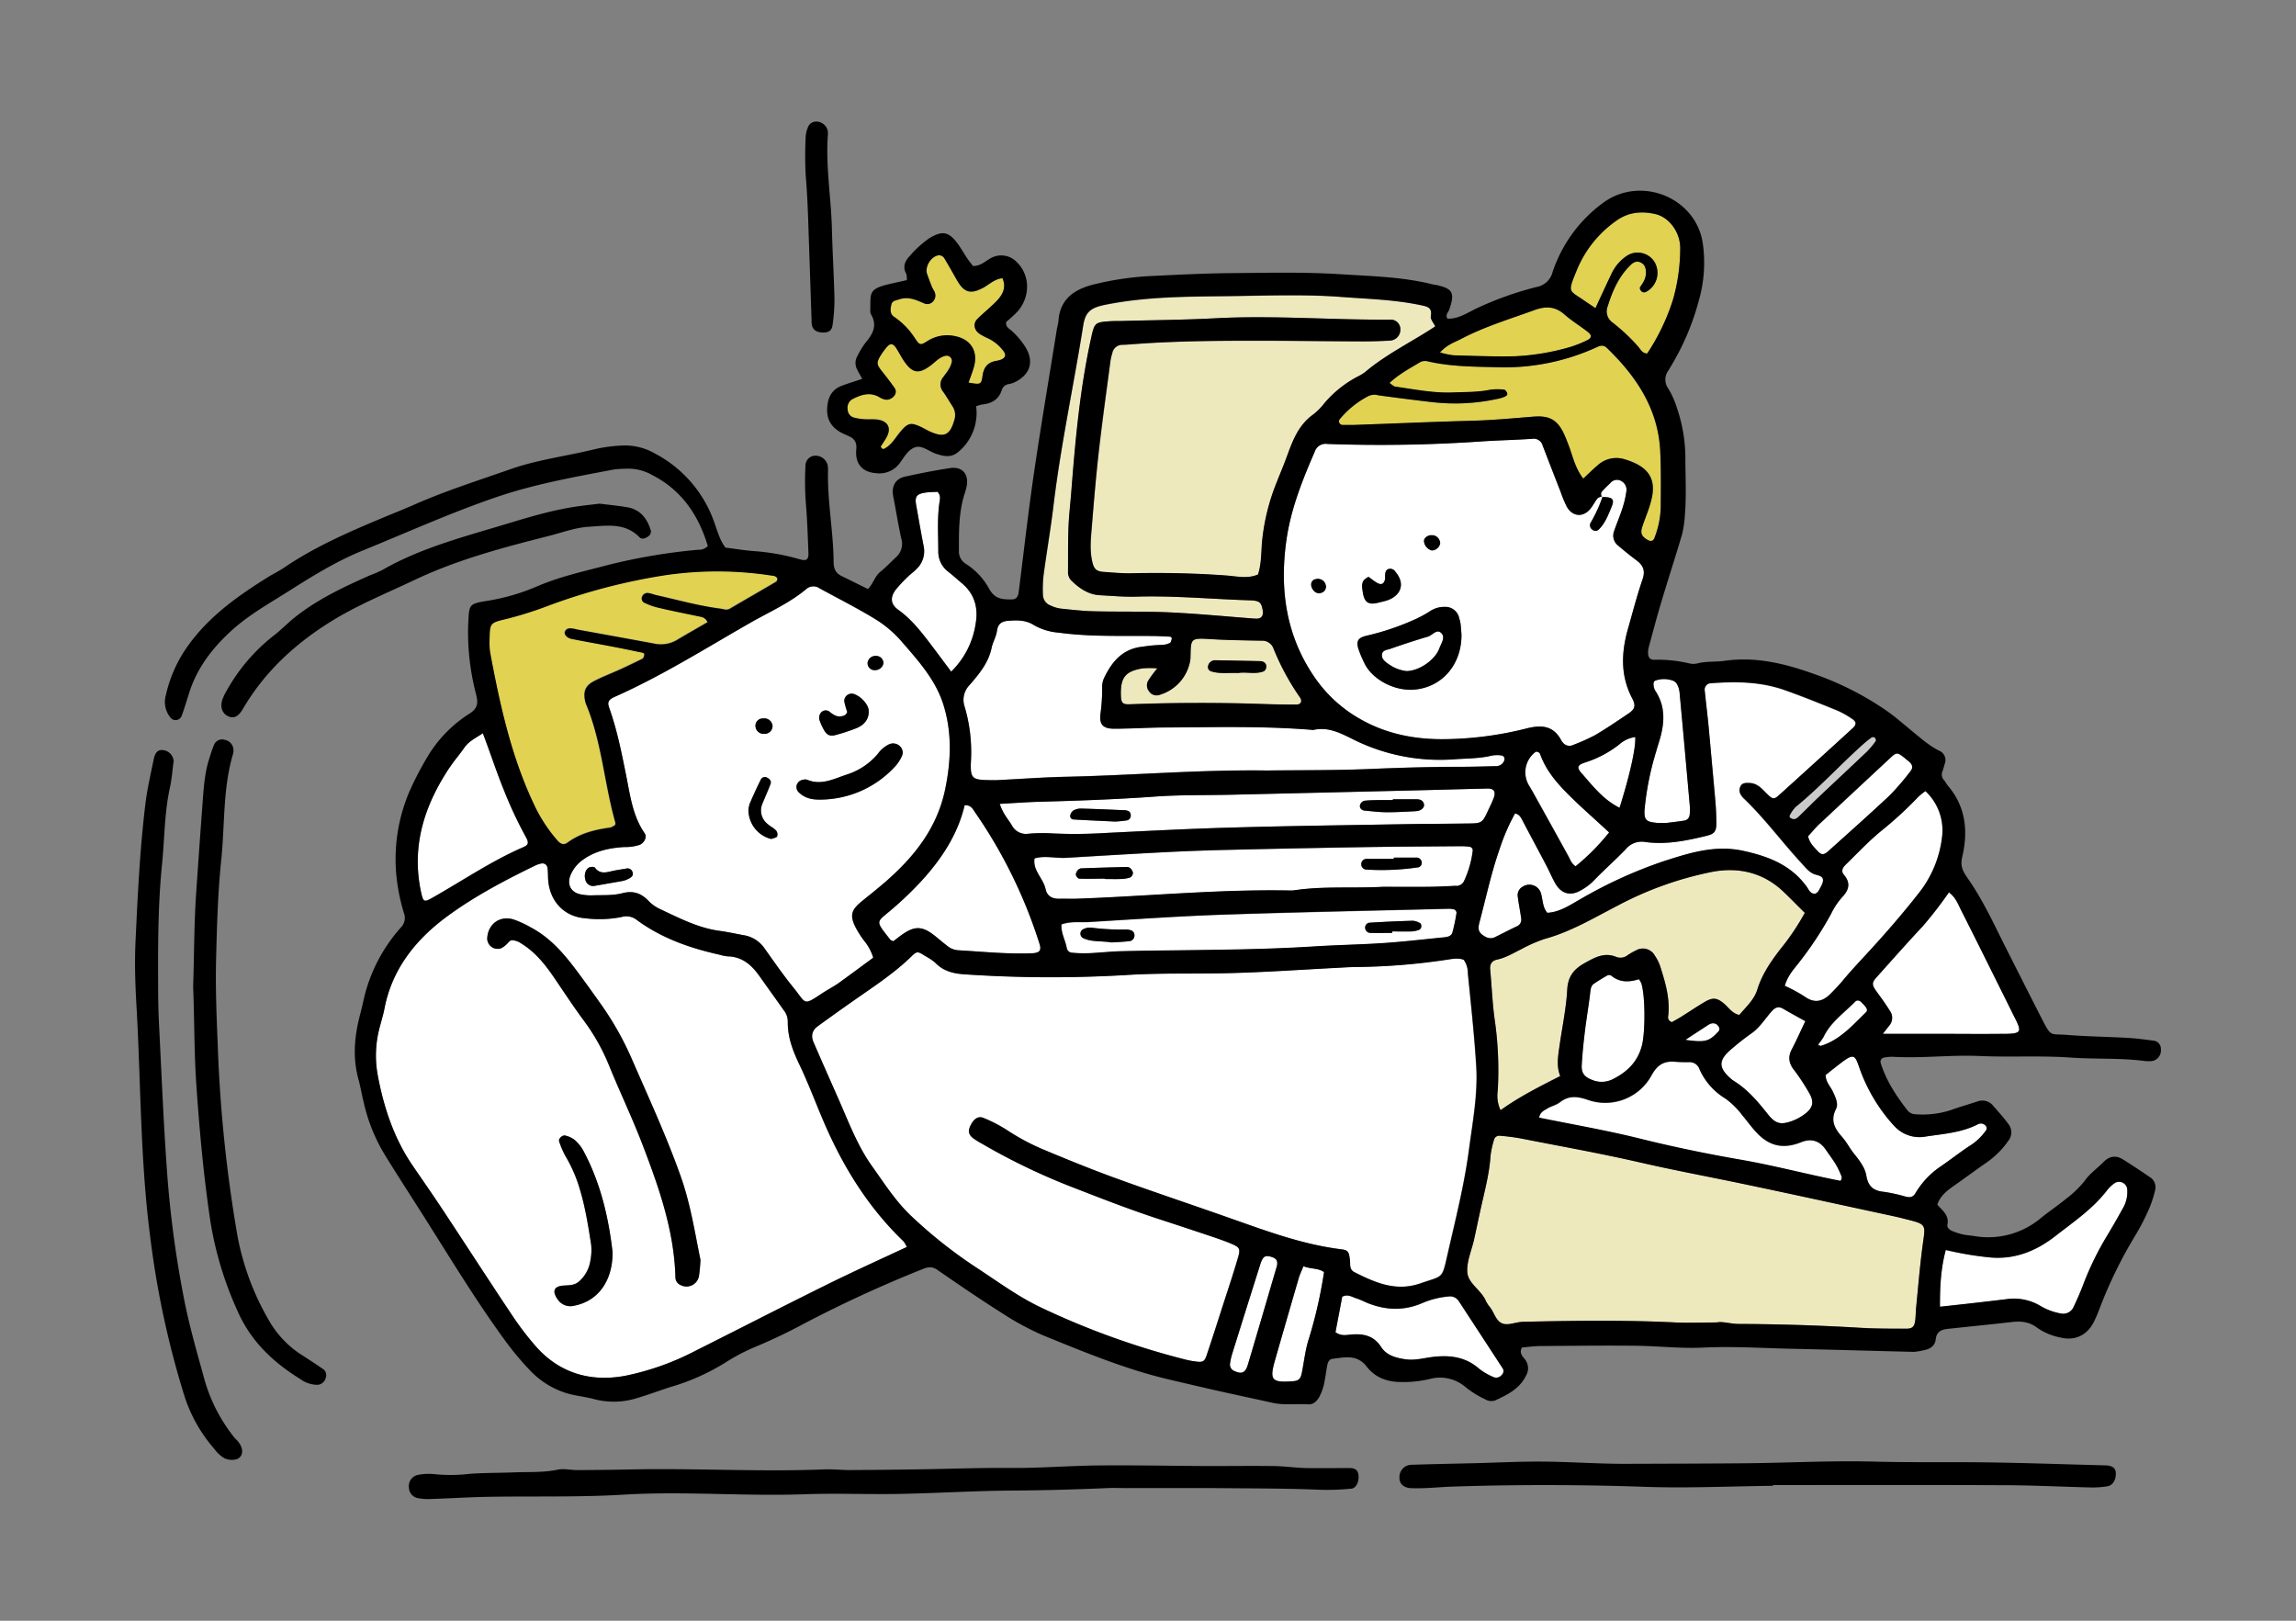
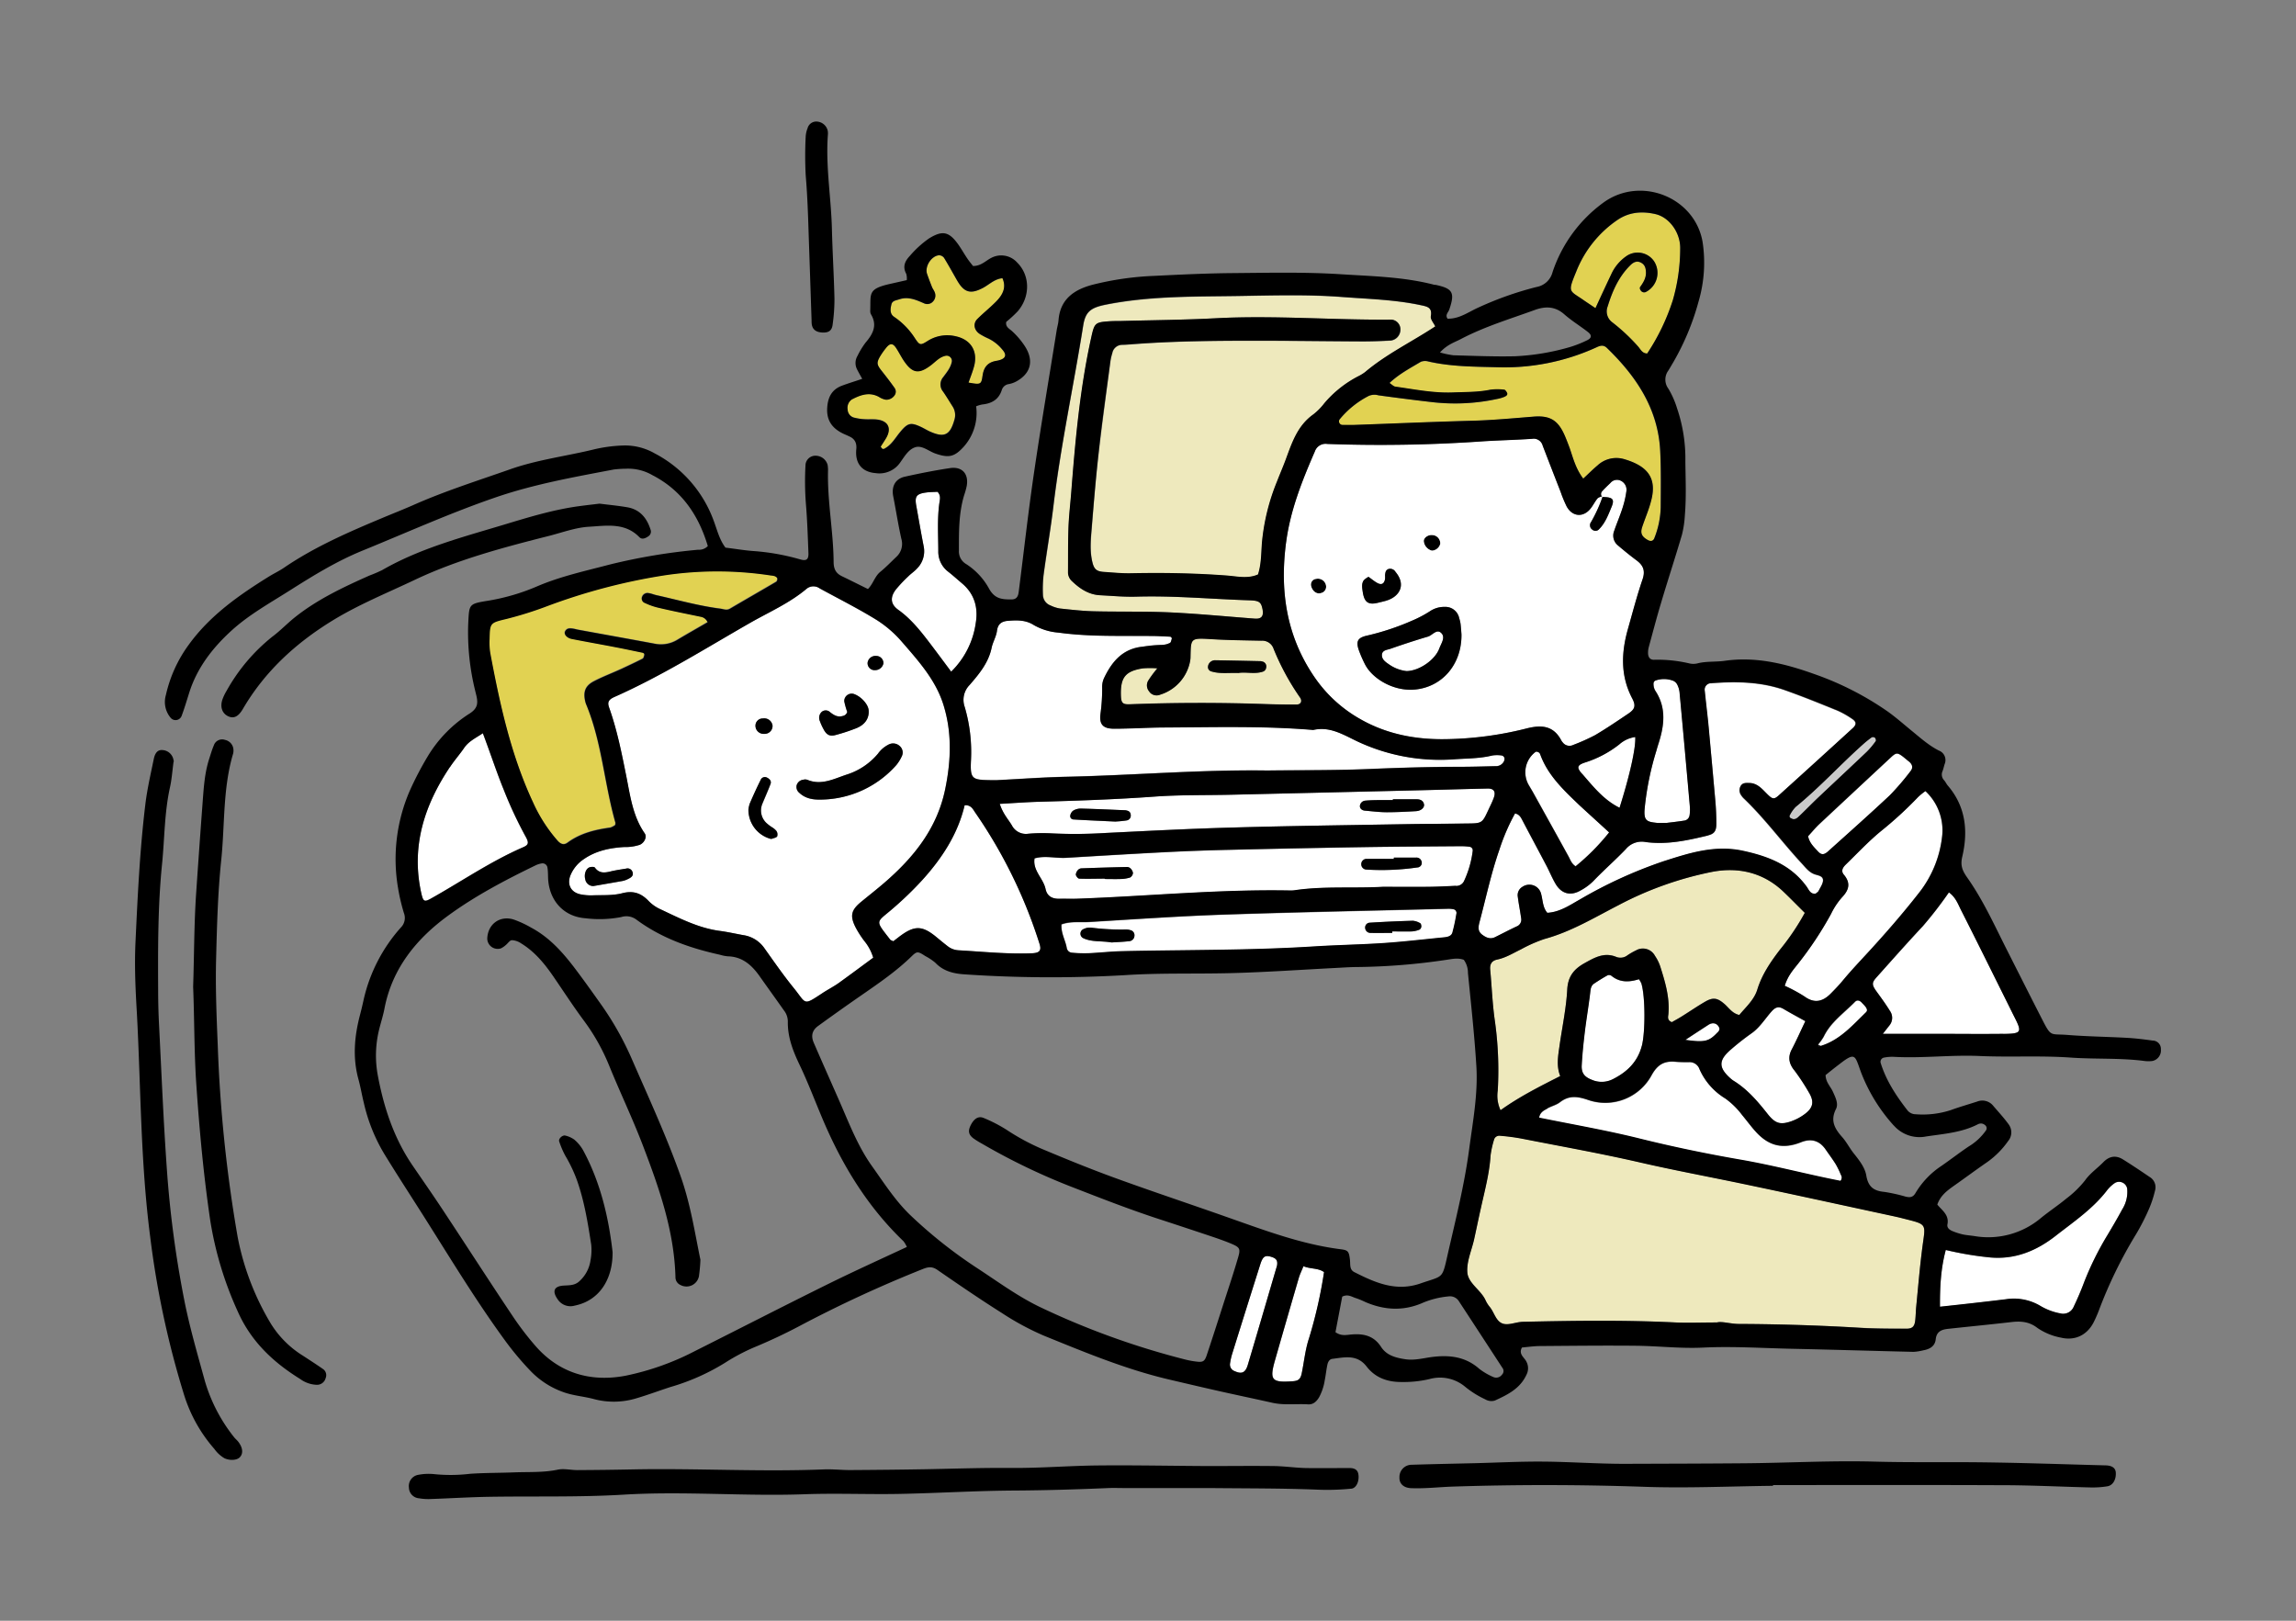
<svg xmlns="http://www.w3.org/2000/svg" id="_レイヤー_2" viewBox="0 0 680 480">
  <rect x="0" y="0" width="680" height="480" fill="#808080" stroke="none" />
  <defs>
    <clipPath id="clippath">
      <path d="M0 0h680v480H0z" style="fill:none;stroke-width:0" />
    </clipPath>
    <style>.cls-1,.cls-3,.cls-4,.cls-6{stroke-width:0}.cls-3{fill:#e1d252}.cls-4{fill:#fff}.cls-6{fill:#eee9bd}</style>
  </defs>
  <g id="_レイヤー_1-2">
    <g id="_レイヤー_2-2" style="clip-path:url(#clippath)">
      <path d="M530.1 241.35c-.22.27-.18.67.08.89.06.05.13.09.21.11l.5.23c.91.2 1.5-.4 2-.92 1.85-1.75 3.61-3.59 5.46-5.34 4.84-4.58 9.72-9.11 14.54-13.7.96-.97 1.83-2.01 2.61-3.13.14-.19 0-.79-.26-1-.3-.2-.68-.23-1-.07-.95.68-1.87 1.41-2.74 2.2-6.71 6-12.78 12.71-19.79 18.4-.65.69-1.19 1.48-1.61 2.33Z" style="fill:#cacaca;stroke-width:0" />
      <path d="M424.06 163.05c1.17-.05 2.18-.86 2.47-2a2.44 2.44 0 0 0-2.25-2.61h-.11c-1.23-.12-2.51.78-2.52 1.75a3.232 3.232 0 0 0 2.41 2.87Zm-32.84 12.59a1.92 1.92 0 0 0 1.5-2.09 2.452 2.452 0 0 0-2.72-2.15c-.1.01-.19.03-.28.05a1.7 1.7 0 0 0-1.47 1.9c0 .07.02.15.04.22.4 1.56 1.65 2.48 2.93 2.07Z" class="cls-1" />
-       <path d="M242.21 303.92c-2.5 1.81-2.5 1.89-1.22 4.86 2.49 5.76 5 11.49 7.57 17.23 2.91 6.63 5.47 13.44 9.72 19.39 3.66 5.1 7 10.44 11.64 14.78 5.99 5.67 12.48 10.8 19.38 15.32 6.08 4 11.93 8.3 18.5 11.5a233.342 233.342 0 0 0 43.09 15.62c1.14.29 2.3.51 3.47.64 1.88.23 2.39-.08 3-1.95 1.74-5.22 3.42-10.45 5.1-15.69 1.39-4.3 2.83-8.58 4.09-12.92.85-2.94.62-3.28-2.1-4.43-1.63-.69-3.29-1.28-5-1.85-5.4-1.81-10.81-3.6-16.22-5.37-9-2.92-17.73-6.37-26.51-9.78-8.96-3.52-17.63-7.72-25.95-12.56-.86-.47-1.7-.98-2.5-1.55-1.54-1.15-1.71-2.27-.73-4.1s2.22-2.61 3.76-1.95c2.36.97 4.63 2.14 6.78 3.5 3.28 2.17 6.74 4.05 10.35 5.61 7.23 3 14.51 6 21.88 8.69 11.25 4.09 22.6 7.89 33.89 11.85 10.74 3.78 21.4 7.78 32.81 9.18 2.16.26 2.42.67 2.7 3.1.16 1.34-.2 2.9 1.29 3.66 6.19 3.14 12.39 5.89 19.66 3.34 6.73-2.35 6.29-1.12 8-8.59 2.34-10.33 5-20.62 6.36-31.15 1.08-8.17 2.64-16.33 2.13-24.6-.57-9.21-1.58-18.39-2.49-27.58.02-1.4-.41-2.76-1.22-3.9-1.72-.63-3.45-.22-5.18 0-8.74 1.32-17.57 2.03-26.41 2.13-2.16 0-4.32.17-6.48.28-10.39.53-20.78 1.26-31.18 1.53s-20.83-.09-31.23.6c-15.68.9-31.4.83-47.07-.22-3.45-.2-6.51-.88-9-3.48-.9-.75-1.89-1.41-2.93-1.95-2.13-1.39-2.44-1.47-4 0-4.51 4.42-9.69 8-14.85 11.54-4.31 3.05-8.61 6.14-12.9 9.27Zm-120.03 41.24c3 4.37 6 8.71 8.93 13.12 6.92 10.47 13.74 21 20.7 31.46a87.35 87.35 0 0 0 6.79 8.89c7.12 8.16 16.47 10.74 26.66 8.81a78.792 78.792 0 0 0 20.47-7.26c13.15-6.6 26.24-13.33 39.43-19.85 7.67-3.79 15.49-7.3 23.39-11-.26-.61-.6-1.18-1-1.7-10.64-10.23-18.15-22.54-23.87-36-2.3-5.41-4.37-10.94-6.9-16.24-2-4.13-3.58-8.27-3.48-12.89a5.31 5.31 0 0 0-1.17-3.24c-2.37-3.37-4.79-6.7-7.16-10.07s-5.14-5.85-9.5-5.93c-.78-.08-1.55-.24-2.3-.47-8.89-2-17.36-4.94-24.76-10.43a4.961 4.961 0 0 0-4.44-.73c-3.48.67-7.04.79-10.55.37-6.2-.44-10.43-4.84-11.05-11-.14-1.36 0-2.76-.27-4.09-.16-.8-.93-1.31-1.73-1.15-.02 0-.04 0-.06.01-.57.1-1.13.28-1.66.53-9 4.36-17.9 9.06-25.94 14.91-9.34 6.8-16.57 15.6-18.86 27.52-.4 2.12-1.09 4.18-1.6 6.28-1.08 4.41-1.21 9-.39 13.46 1.8 9.53 4.79 18.59 10.32 26.69Zm48 41.49c-1.94.57-4.02-.21-5.1-1.91-1.6-2.27-1.09-3.75 1.6-4 1.75-.14 3.48 0 4.92-1.36 1.75-1.6 2.89-3.76 3.23-6.1.3-1.53.37-3.1.22-4.66-1-6.38-2-12.76-4.15-18.89-.93-2.58-2.1-5.07-3.5-7.42a25.78 25.78 0 0 1-1.84-4.29c-.28-.81 1-2 1.87-1.71.94.22 1.83.63 2.62 1.19 1.04.89 1.93 1.95 2.61 3.14 5.2 9.62 7.57 20.06 8.72 30.14.12 8.58-4.28 14.49-11.15 15.87h-.05ZM152 272.26c1.85.64 3.63 1.46 5.32 2.45 5.7 3 9.77 7.81 13.55 12.87 2.46 3.29 4.85 6.64 7.23 10 3.62 5.14 6.7 10.64 9.18 16.42 4.93 11.32 10.1 22.55 14.27 34.19 3 8.35 4.3 17.07 5.93 24.94-.08 1.63-.24 3.26-.48 4.87a3.754 3.754 0 0 1-4.43 2.94c-.37-.08-.74-.21-1.07-.39-.92-.4-1.51-1.32-1.49-2.33-.38-13.77-4.86-26.48-9.71-39.15-3-7.88-6.66-15.48-9.84-23.28-1.9-4.74-4.4-9.22-7.42-13.33-3.28-4.4-6.26-9-9.37-13.54-2.59-3.74-5.48-7.19-9.42-9.58-.8-.55-1.73-.86-2.7-.91-.6 0-1.16.93-1.76 1.41-.43.4-.92.73-1.44 1a3.09 3.09 0 0 1-4.08-2.89c.19-4.21 3.66-6.88 7.73-5.69Z" class="cls-4" />
      <path d="M182 206.4c-1.81.81-2.2 1.55-1.6 3.22 2.38 6.68 3.73 13.6 5.12 20.53 1.13 5.72 1.91 11.63 5.39 16.65.78 1.12-.15 2.85-1.44 3.4-1.49.49-3.05.72-4.62.67-4.33.26-8.5 1.12-12.15 3.71a10.584 10.584 0 0 0-3.7 4.49c-1.21 2.79 0 5.22 2.93 5.81 1.16.23 2.34.33 3.52.29 2.95-.1 6 .11 8.8-.62 3.34-.87 5.67 0 7.89 2.36.97.98 2.11 1.78 3.36 2.35 5.68 2.66 11.27 5.59 17.63 6.44 2.32.31 4.62.83 6.93 1.25 2.55.36 4.83 1.76 6.3 3.87 2.85 4 5.65 8.05 8.72 11.82 3.75 4.6 2.68 5.32 8.27 1.63 1.64-1.08 3.4-2 5-3.11 3.49-2.49 6.92-5.07 10.25-7.52-.55-1.83-1.46-3.53-2.68-5-.95-1.25-1.79-2.57-2.53-3.95-1.76-3.47-1.34-5.16 1.67-7.62 2.28-1.87 4.6-3.69 6.83-5.61 8.65-7.47 15.57-16 18-27.61 1.79-8.61 2.11-17.15-.65-25.59-2.32-7.07-7.23-12.53-12-18a33.88 33.88 0 0 0-7.51-6.57c-5.51-3.4-11.32-6.32-17-9.43a3.182 3.182 0 0 0-3.85.11c-5 4.23-11 6.84-16.61 10C209 192 196.05 200.18 182 206.4Zm4 53.94c-.51.27-1.06.47-1.63.59-2.86.52-5.73 1-8.65 1.51-1.19.02-2.21-.83-2.41-2-.4-1.48.17-3.14 1.25-3.54.48-.18 1.4-.21 1.6.07 1.26 1.76 2.88 1.57 4.65 1.14 1.5-.36 3-.58 4.56-.83.77-.24 1.59.15 1.89.9.51 1.17-.32 1.73-1.26 2.16Zm73.43-66.07c1.18-.03 2.16.89 2.19 2.07v.14a2.517 2.517 0 0 1-2.53 2c-1.14.06-2.1-.81-2.16-1.95v-.27c.18-1.23 1.29-2.1 2.53-1.99h-.03Zm-16.21 16.66a1.85 1.85 0 0 1 2.62-.01l.01.01c1.11.87 2.23 1.55 3.73 1.1.64-.12 1.15-.59 1.32-1.21a22.73 22.73 0 0 1-.88-3.13 2.2 2.2 0 0 1 2.12-2.27c.19 0 .38.01.57.05 2.15.64 4.39 3 4.53 4.88.19 2.36-1 4.25-3.69 5.32-1.99.78-4.02 1.45-6.09 2-1.8.5-2.76-.08-3.68-1.92-.37-.69-.69-1.4-.95-2.14-.43-.89-.26-1.96.42-2.68h-.03Zm-7.36 21.84c.2-.98 1.01-1.72 2-1.83.38-.11.77-.11 1.15 0 4.27 1.81 8.05-.34 11.87-1.57a19.85 19.85 0 0 0 9.12-6.16c.8-1.12 1.85-2.02 3.07-2.65 1.05-.59 2.37-.46 3.28.34.96.77 1.23 2.11.65 3.19-.41.88-.93 1.71-1.54 2.47a30.191 30.191 0 0 1-22.2 10.26c-2.41.07-4.7-.25-6.57-2-.6-.5-.91-1.27-.8-2.05h-.03ZM230 246.14c.3.47.37 1.04.21 1.57-.24.4-1 .51-1.5.71-.19.06-.39.06-.58 0a8.916 8.916 0 0 1-6.43-8.59c.06-.63.2-1.26.41-1.86 1-2.33 2.06-4.65 3.19-6.92.25-.7 1.03-1.06 1.73-.81.07.03.14.06.21.1.75.39 1.31 1 1 1.87-.76 2-1.65 4-2.46 5.95a5.088 5.088 0 0 0 1.09 5.45c.56.54 1.17 1.02 1.83 1.44.49.29.93.66 1.3 1.09Zm-4.07-33.36a2.49 2.49 0 0 1 2.88 2.03c0 .02 0 .04.01.06.07 1.29-.91 2.4-2.2 2.47h-.28a2.41 2.41 0 0 1-2.57-2.25v-.15c-.01-1.18.94-2.15 2.12-2.16h.05Zm177.13.31c7.92 4.47 16.58 6 25.55 5.83 7.87-.15 15.7-1.19 23.33-3.12 4.55-1.17 8.14-1 10.51 3.58.1.17.22.33.35.47.71 1 2.05 1.33 3.15.78 2.2-.83 4.35-1.79 6.44-2.88 3.38-2 6.64-4.21 9.89-6.4 1.91-1.29 2.28-2.3 1.13-4.49-3.54-6.73-3.22-13.62-1.25-20.64 1.39-4.91 2.68-9.86 4.33-14.69.85-2.53.2-4.09-1.79-5.55s-3.72-2.9-5.52-4.43a3.737 3.737 0 0 1-1.12-4.29c.76-2.24 1.71-4.41 2.43-6.65.56-1.68.96-3.4 1.2-5.15a2.94 2.94 0 0 0-1.53-3 2.522 2.522 0 0 0-3.2.59c-.85.82-1.72 1.62-2.5 2.51-.35.44-.37 1.05-.06 1.51-.46.07-.89.25-1.25.54-.75.9-1.26 2-2 2.93-2.16 2.8-5.44 2.59-7.15-.52-.69-1.41-1.29-2.86-1.8-4.35-1.79-4.58-3.57-9.16-5.33-13.74a2.74 2.74 0 0 0-3.1-2c-4.7.32-9.42.43-14.13.71a435.68 435.68 0 0 1-46.56.81c-1.59-.25-3.14.68-3.67 2.2-3.77 8.66-7.26 17.41-8.51 26.86-1.89 14.3 0 27.78 8.35 40 3.56 5.21 8.29 9.52 13.81 12.58Zm68-58.22c1.41-2.41 2.58-4.94 3.5-7.58v-.1h-.12l.18-.17-.06.18h.2c2.93.06 3.46.68 2.5 3s-1.83 4.67-3.64 6.5a1.4 1.4 0 0 1-1.96.25c-.01 0-.02-.02-.04-.03-.7-.42-.97-1.31-.62-2.05h.06Zm-46.87 3.6c1.35.04 2.41 1.17 2.37 2.51v.11a2.666 2.666 0 0 1-2.47 2 3.22 3.22 0 0 1-2.41-2.83c0-1.01 1.27-1.91 2.5-1.79h.02Zm-20.24 13.39c.41-.4.87-.74 1.38-1 .86.61 1.6 1.23 2.43 1.72 1.35.81 2.19.43 2.47-1.07.02-.39.02-.77 0-1.16.07-.78.18-1.55 1.09-1.83.79-.18 1.6.17 2 .87 3.25 3.9 1.15 7.36-2.72 8.52-.75.23-1.51.39-2.27.58-3 .79-4.25 0-4.71-3.2-.19-1.18-.43-2.39.31-3.43h.02Zm1 16.37c4.58-1.06 9.06-2.55 13.36-4.45 1.8-.76 3.53-1.67 5.18-2.73a7.558 7.558 0 0 1 4.44-1.31 4.158 4.158 0 0 1 4.26 3.34c.18.56.32 1.13.4 1.71.14 1.17.21 2.35.27 3.12.1 8.67-5.51 15.44-13.61 16.29-6.41.68-12.83-3.2-15-7.53-.63-1.22-1.19-2.48-1.67-3.76-1.12-2.91-.58-4.02 2.32-4.68h.05Zm-15.19-16.78a2.448 2.448 0 0 1 3 2.1c.11.98-.54 1.88-1.5 2.09-1.28.41-2.53-.51-2.94-2.07a1.702 1.702 0 0 1 1.39-2.12h.05Z" class="cls-4" />
      <path d="M450.26 391.52c.39 0 .78-.06 1.17-.07 14.94-.34 29.88-.54 44.81.2 3.72.19 7.45 0 12.27 0 1.47-.41 4 .43 6.54.44 11.59.05 23.17.41 34.74 1.07 4.9.29 9.83.29 14.74.34 1.83 0 2.48-.62 2.69-2.41.17-1.36.16-2.75.3-4.11.56-5.67 1-11.34 1.75-17 1-8 1.9-7.21-6.28-9.33-.76-.19-1.53-.36-2.3-.53-15.15-3.26-30.29-6.59-45.47-9.76-9.79-2-19.62-3.87-29.38-6.11-11.67-2.69-23.48-4.79-35.24-7.1-2.12-.39-4.27-.67-6.42-.84-.82-.09-1.58.46-1.75 1.27-.46 1.5-.8 3.03-1 4.59-.33 5.34-1.75 10.46-2.88 15.64-.68 3.07-1.3 6.15-2 9.23-.71 3.25-2.22 6.55-2 9.73s3.95 5.15 5.36 8.18c.32.72.74 1.39 1.23 2 1.4 1.63 1.83 4.29 3.9 5 1.54.55 3.47-.23 5.22-.43ZM311.19 179.33c.88.43 1.82.73 2.79.89 3.32.35 6.64.74 10 .82 7.47.19 14.95 0 22.4.32 8.42.39 16.82 1.22 25.23 1.85 2.06.16 2.77-.7 2.34-2.82s-.94-2.51-3.88-2.6c-11.19-.36-22.36-1.42-33.58-1.08-3.52.1-7.06-.24-10.6-.42-3.33-.16-5.94-1.86-8.27-4.08a3.587 3.587 0 0 1-1.27-2.56c0-4.52 0-9 .14-13.55.14-3.53.57-7 .84-10.57 1.19-15.29 2.57-30.54 5.89-45.55.94-4.28 1.14-4.53 5.2-4.82 1.17-.08 2.35-.06 3.53-.09 9.42-.26 18.84-.32 28.25-.82 17.3-.91 34.56.57 51.85.41 1.58.07 2.81 1.41 2.74 3v.13a3.248 3.248 0 0 1-2.9 3.12c-2.74.15-5.49.26-8.24.25-10.23 0-20.45-.19-30.67-.2-12.77 0-25.55.06-38.29 1.09-.78.06-1.57.08-2.36.12a2.992 2.992 0 0 0-2.87 2.49c-.24.75-.42 1.51-.54 2.29-1.2 9.15-2.47 18.3-3.52 27.46-.83 7.22-1.42 14.46-2 21.7-.29 3.52-.68 7.06.2 10.56.49 2 1.24 2.61 3.26 2.76 2.74.19 5.49.47 8.24.41 9.43-.19 18.85 0 28.27.67 3 .23 6.22 1 9.26-.32 1-3 .93-6.18 1.16-9.3.57-6.26 2.07-12.4 4.46-18.21.84-2.18 1.78-4.33 2.6-6.54 1.83-5 3.48-10 8.12-13.32a17.94 17.94 0 0 0 3.3-3.33c2.8-3.3 6.22-6.02 10.06-8 .7-.34 1.37-.75 2-1.22 6.34-5.36 13.83-8.93 20.8-13.54-.46-1-1.48-2.11-1.31-3 .47-2.63-1.07-2.89-2.94-3.29-7.73-1.66-15.6-1.84-23.43-2.44-10.21-.78-20.44-.45-30.66-.29-13.13.21-26.32 0-39.32 2.58-4.35.88-6 2.06-6.62 6.17-2.86 17.84-6.66 35.52-8.82 53.47-.82 6.83-2 13.62-2.92 20.43-.21 1.95-.26 3.92-.15 5.88.05 1.39.93 2.61 2.24 3.09Z" class="cls-6" />
      <path d="M295.27 186.82c-.22 1.72-1.22 3.32-1.58 5-.92 4.44-3.7 7.75-6.52 11a6.272 6.272 0 0 0-1.47 6.46c1.51 5.1 2.14 10.42 1.88 15.74-.3 5.76.32 5.9 5.85 6h1.77c6.85-.34 13.69-.86 20.55-1 19.83-.43 39.62-2.14 59.48-1.86 10.19-.12 20.39 0 30.57-.45 8.83-.37 17.66-.63 26.5-.64 3.54 0 7.08-.11 10.61-.2 1 .07 1.96-.44 2.45-1.32.19-.33.26-.72.21-1.1a1.11 1.11 0 0 0-.73-.73 9.53 9.53 0 0 0-2.92 0c-3.66.9-7.4.85-11.12 1.11-10.44.79-20.9-1.28-30.25-6-3.76-1.87-7.3-3.64-11.61-2.68-14.71-1.23-29.45-.81-44.18-.73-4.91 0-9.82.32-14.73.36-3.27 0-4.46-1.18-4.13-4.21.38-2.72.56-5.46.52-8.21 0-.98.24-1.96.69-2.83 2.34-4.82 5.56-8.5 11.39-9.05 1.93-.31 3.88-.48 5.84-.53.76-.04 1.51-.24 2.19-.6.25-.12.34-.64.45-1a.567.567 0 0 0-.56-.83c-1.76-.09-3.51-.17-5.27-.2-9.22-.12-18.46.24-27.65-1-2.56-.19-5.04-.95-7.27-2.21-2.31-1.5-4.79-1.5-7.36-1.31-1.95.12-3.3.71-3.6 3.02Z" class="cls-4" />
      <path d="M528.24 264.16c-6-5.78-13.46-7.44-21.28-5.93-9.64 1.94-18.95 5.25-27.64 9.85-7.13 3.68-14 7.87-21.9 10-2.42.82-4.76 1.85-7 3.09-2.29 1.11-4.47 2.48-7 3-1.62.34-2.22 1.35-2.07 3 .46 4.89.64 9.81 1.31 14.66 1.02 7 1.33 14.09.93 21.15-.3 1.97-.01 3.98.83 5.79 5.6-4 11.48-7 17.68-10.11-1.17-2.91-.66-5.81-.25-8.7.79-5.64 2-11.24 2.32-16.9.21-3.93 2-6.08 5.11-7.83 3-1.66 5.84-3.33 9.4-1.86 1.12.44 2.38.26 3.33-.48.81-.55 1.67-1.04 2.56-1.46a4.044 4.044 0 0 1 5.52 1.51c.02.04.04.08.07.12.66.97 1.19 2.03 1.56 3.15 1.42 4.51 2.8 9 2.43 13.85-.06.85-.61 2 1 2.64.85-.49 1.87-1 2.84-1.64 2.33-1.46 4.6-3 7-4.41s3.68-1.15 5.81.72c1.31 1.15 2.28 2.74 4.33 3.2 1.94-2.35 4.39-4.46 5.34-7.54 1.36-4.42 3.88-8.1 6.63-11.71 2.82-3.43 5.3-7.11 7.43-11-2.15-2.05-4.19-4.14-6.29-6.16Z" class="cls-6" />
      <path d="M157.75 237.47c1.84 4.13 4.28 7.95 7.25 11.36.91 1 1.87 1.49 3 .64 3.77-2.77 8.12-3.84 12.65-4.45.53-.17 1.02-.43 1.46-.77.06-.23.08-.46.07-.69-3.29-11.51-4-23.66-8.58-34.84a6.39 6.39 0 0 1-.37-1.12c-.62-2.8.05-4.61 2.58-5.93s5.38-2.4 8.06-3.63c2.14-1 4.27-2 6.37-3.06.26-.13.38-.63.48-1s-.13-.69-.63-.79c-2.68-.55-5.37-1.13-8.06-1.64-4.24-.82-8.5-1.56-12.74-2.4-1.56-.31-2.47-1.48-2-2.29.62-1.06 1.61-.89 2.58-.73.38.06.76.19 1.15.26 7.53 1.38 15.06 2.73 22.59 4.13 2.32.52 4.75.15 6.8-1.06 3-1.8 6.05-3.52 9.06-5.27-.35-.84-1.1-1.45-2-1.61-4.22-.88-8.46-1.75-12.66-2.71-1.34-.32-2.64-.78-3.88-1.37a1.39 1.39 0 0 1-.82-1.92c.32-.75 1.13-1.18 1.93-1 .77.1 1.5.43 2.26.6 6.32 1.43 12.57 3.21 19 4 .95.12 1.81.58 2.8 0 4.56-2.68 9.16-5.31 13.73-8 .25-.27.35-.64.28-1-.08-.27-.48-.52-.79-.65a5.75 5.75 0 0 0-1.16-.2c-10.51-1.6-21.2-1.6-31.71 0a176.098 176.098 0 0 0-34.67 9.15 108.09 108.09 0 0 1-11.79 3.7c-4.95 1.2-5 1.15-5.1 6-.09 1.37-.03 2.75.17 4.11 2.94 15.19 6.16 30.15 12.69 44.18Z" class="cls-3" />
      <path d="M508.07 237.53c.18 2.15.27 4.32.27 6.48s-.64 3-2.49 3.43c-6.11 1.48-12.27 2.82-18.61 1.95a6.09 6.09 0 0 0-5.74 2.11c-3.11 3.25-6.52 6.22-9.63 9.47-1.11 1.1-2.38 2.04-3.76 2.77-3 1.72-5.7 1-7.45-2-1-1.69-1.73-3.52-2.64-5.26-2.38-4.52-4.8-9-7.17-13.53-.47-.9-.92-1.74-2.17-2a60.543 60.543 0 0 0-4.62 10.69c-2.47 7.06-4 14.37-5.92 21.57-.36 1.39-.53 2.65.87 3.68 1.19.88 2.37 1.37 3.79.67 2.12-1.05 4.21-2.15 6.34-3.15.95-.35 1.53-1.33 1.37-2.33-.26-2.14-.71-4.26-1-6.4-.23-1.18.31-2.39 1.35-3a3.66 3.66 0 0 1 3.91-.14 3.59 3.59 0 0 1 1.66 2.32c.5 1.87.44 3.93 1.81 5.51 3.72-.19 6.73-2.3 9.73-4 7.8-4.55 16.04-8.31 24.6-11.21 7.67-2.46 15.26-4.93 23.6-3.11 7.53 1.63 14.29 4.23 18.95 10.77.61.86 1.08 2.15 2.56 1.91.31-.28.71-.48.87-.81.52-1 1.34-2.13 1.32-3.18 0-1.39-1.66-1.4-2.71-1.84-1.51-.63-2.46-1.91-3.53-3.06-5.88-6.33-11-13.37-17.26-19.35-.28-.27-.53-.58-.74-.91-.6-.82-.65-1.91-.13-2.78.59-1 1.63-.88 2.62-.84 2.43.11 3.76 1.89 5.31 3.39s1.94 1.53 3.44.17c7.29-6.58 14.56-13.19 21.81-19.82 1.18-1.08 1.08-1.93-.28-2.8a26.58 26.58 0 0 0-4.09-2.32c-5.28-2.13-10.55-4.29-15.91-6.18-7-2.45-14.26-2.57-21.56-2a1.933 1.933 0 0 0-2 2.34c.35 3.52.8 7 1.13 10.54.75 7.4 1.45 14.82 2.1 22.25Z" class="cls-4" />
      <path d="M445.55 117.54c-.72.3-1.47.52-2.24.65a58.939 58.939 0 0 1-19.33.91 2606.2 2606.2 0 0 1-15.76-2c-.94-.27-1.95-.21-2.86.17a27.222 27.222 0 0 0-8.67 7c-.3.49-.15 1.14.34 1.45.18.11.39.17.61.15 1.17 0 2.36.09 3.53 0 11.59-.41 23.17-.92 34.76-1.23 6.1-.16 12.16-.74 18.23-1.22 5.11-.41 7.39 1.22 9.43 6.07.45 1.08.87 2.18 1.28 3.29 1.07 2.93 1.77 6 4 9 1.63-1.52 2.87-2.78 4.22-3.9 2.06-1.93 4.97-2.66 7.7-1.93 7.22 2.06 10 5.66 8.19 12.38-.69 2.65-1.8 5.2-2.66 7.81-.59 1.79-.11 2.8 1.69 3.83.82.47 1.58.32 1.91-.54 1.18-2.92 1.82-6.03 1.9-9.18 0-5.5.12-11-.14-16.52-.59-12.58-7.06-22.21-15.79-30.65-1-1-1.9-.76-3.14-.17a65.658 65.658 0 0 1-29.75 5.84c-6.63-.16-13.37-.19-19.94-1.63-.75-.23-1.55-.2-2.28.09-3.15 1.88-6.43 3.6-9.26 6.27.76.5 1.22 1 1.73 1.09 5.64.78 11.24 1.94 17 1.72 3.74-.15 7.47-.06 11.17-.82 1.35-.17 2.73-.17 4.08 0 .27 0 .58.47.77.79.41.74-.27 1.06-.72 1.28Z" class="cls-3" />
      <path d="M433.57 261c1.33-2.84 2.21-5.88 2.59-9 .07-.58-.34-1.11-.92-1.18h-.08c-.97-.13-1.95-.18-2.93-.16-9.43.08-18.86.12-28.29.27-13.33.22-26.67.49-40 .8-6.28.14-12.56.37-18.83.69-9.8.5-19.6 1.1-29.39 1.68-3.11.18-6.24-.74-9.33.17-.59 3.62 2.58 5.88 3.26 9.05.5 2.34 2.21 3 4.42 2.9 1.56-.09 3.14 0 4.71 0 21.18-.75 42.32-2.86 63.55-2.44.39 0 .78-.03 1.17-.09 8.59-1.25 17.24-.52 26-1h13.36c2.75 0 5.49-.16 8.24-.3 1.03.09 2-.46 2.47-1.38Zm-98.93-1.11c-.92.28-1.88.43-2.84.44-1.55.06-3.11 0-4.66 0v-.11c-2.52 0-5 .05-7.55 0-.37 0-.93-.74-1-1.19.05-.53.29-1.03.67-1.41.27-.27.62-.43 1-.45 4.46-.16 8.92-.29 13.38-.4.37 0 .73.15 1 .4.42.37.7.87.8 1.42-.04.55-.34 1.04-.8 1.34v-.04Zm85.16-3a73.5 73.5 0 0 1-15.26.63c-.87-.1-1.5-.89-1.4-1.76.08-.74.66-1.32 1.4-1.4 2.75-.06 5.5 0 8.24 0V254h6.49c.81-.1 1.56.45 1.71 1.25.19.72-.25 1.46-.97 1.64-.07.02-.14.03-.21.04v-.04Zm21.68-18.49c.34-.71.65-1.43.92-2.17.63-1.77 0-2.74-1.78-2.7-7.25.16-14.51.38-21.76.55-18.05.44-36.1.87-54.15 1.28-7.65.18-15.33 0-22.95.57-11.35.82-22.7 1.21-34.07 1.52-3.69.1-7.37.39-11.62.62.95 2.93 2.47 4.51 3.57 6.33.91 1.8 2.87 2.81 4.86 2.52 2.33-.21 4.67-.24 7-.11 5.29.26 10.59.21 15.87-.12 12.54-.61 25.08-1.27 37.62-1.61 17.07-.48 34.14-.69 51.22-1 5.68-.1 11.37-.1 17.06-.18 6.34-.07 5.45.26 8.21-5.5ZM333.61 243c-1.33.22-2.69.28-3.28.33-4.62-.22-8.5-.38-12.36-.62-.55.01-1.01-.43-1.02-.98 0-.07 0-.14.02-.21.1-.54.38-1.03.81-1.38.65-.41 1.4-.63 2.17-.66 4.45.11 8.91.32 13.36.5.19.03.38.07.56.13.58.13 1 .64 1 1.24.13.77-.39 1.51-1.16 1.64-.03 0-.06 0-.1.01Zm85.81-2.76c-2.92.17-5.85.33-8.77.32-2.14 0-4.28-.28-6.42-.47-.87-.07-1.56-.64-1.48-1.46.11-.81.77-1.43 1.58-1.5 1.75-.13 3.5-.13 5.26-.17h2.92v-.24h7c1 0 2 .31 2.2 1.46.23.96-.85 1.96-2.29 2.04v.02Zm114.01 98.12c-5.25 2.09-9.43 1.18-13.28-3-1.46-1.59-2.72-3.35-4.11-5a23.422 23.422 0 0 0-5-4.94 19.209 19.209 0 0 1-7.66-8.68 3.098 3.098 0 0 0-3.17-2.1c-1.37 0-2.75 0-4.11-.13-3.25-.28-5.19.85-6.92 4-3.61 6.66-11.49 9.77-18.67 7.36-3.27-1.13-5.77-1.47-8.53.68-1.06.81-2.49 1.12-3.68 1.79-1 .56-2.16 1-2.44 2.79 9.94 2 20 3.77 29.82 6.2s19.85 4.51 29.86 6.25 19.79 4.37 29.59 6.27c.45-.49.5-1.22.13-1.77-.43-1.09-.95-2.15-1.53-3.17-.93-1.5-2-2.92-3-4.37q-2.73-4-7.3-2.18Zm23.45-92.07c-3.61 3-6.84 6.45-10.22 9.73-.89.86-1.58 1.91-.61 3.07 2.05 2.46 1.54 4.48-.55 6.68a21.31 21.31 0 0 0-3.24 4.89c-2.82 5.17-6.08 10.09-9.73 14.71-1.43 1.85-3.07 3.59-4 6.61 2.01.9 3.95 1.95 5.8 3.13 3 2.2 5.45 1.56 7.81-.81 1.24-1.25 2.46-2.52 3.58-3.87 2.5-3 5.21-5.86 7.86-8.75 5-5.48 9.94-11.13 14.53-17a32.757 32.757 0 0 0 7-16.62c.69-5.11-1.14-10.23-4.91-13.75-.73.5-1.42 1.04-2.07 1.64-3.52 3.69-7.27 7.15-11.25 10.34Zm-1.12 43.2c-1.39 1.56-1.32 2.21 0 4.12s2.74 3.81 4 5.8c.95 1.34.85 3.15-.22 4.38l-1.89 2.41h16.25c6.46 0 12.92.08 19.38 0 5.49-.06 5.68-.44 3.32-5.09-.71-1.4-1.39-2.81-2.09-4.21-4.54-9.11-9-18.24-13.65-27.32-.91-1.81-1.61-3.87-3.62-5.28-2.38 3.45-4.94 6.77-7.68 9.95-4.7 5.01-9.24 10.14-13.8 15.24Zm-270.06-51c-2 8.52-6.7 15.7-12.54 22.15-2.79 3.04-5.76 5.9-8.89 8.58-4.85 4.18-5.22 3.15-.6 9.1.1.14.33.18.9.46l1.57-1.21c4.63-3.57 6.92-3.57 11.23 0 1.06.88 2.12 1.76 3.21 2.6.91.75 2.04 1.2 3.22 1.28 7.26.41 14.5 1.18 21.79.89 2.33-.09 2.93-.82 2.28-2.86a144.831 144.831 0 0 0-19.15-39c-.64-.94-1.25-2.09-3.02-1.99Zm144.64 30.82c-.58-.11-1.16-.14-1.75-.1-22 .55-44 1-66 1.72-13.36.45-26.69 1.39-40 2.19-2.68.16-5.45-.25-8.15.71-.19 2.61 1.18 4.7 1.56 7 .15.81.85 1.4 1.68 1.4 1.57.14 3.14.19 4.71.15 3.33-.15 6.66-.53 10-.61 19.06-.4 38.14-.21 57.18-1.43 6.86-.45 13.74-.56 20.6-1 5.88-.41 11.75-1.1 17.62-1.68 1-.09 2.12-.34 2.42-1.36.51-1.88.92-3.79 1.21-5.72.07-.63-.39-1.2-1.02-1.27h-.06Zm-95.77 9.42c-1.91.22-3.84.29-5.35.39-3.09-.52-5.89-.07-8.41-1.28a1.47 1.47 0 0 1 .12-2.69 4.17 4.17 0 0 1 2.22-.42c3.46.45 6.94.63 10.43.55.39.01.77.07 1.14.18.79.13 1.34.85 1.27 1.65-.02.81-.62 1.49-1.42 1.62Zm85.84-3.4c-.71.29-1.47.47-2.24.53-1.95.07-3.89 0-5.84 0v.44h-6.39c-.82.04-1.53-.57-1.62-1.39-.11-.78.43-1.51 1.21-1.62.03 0 .06 0 .09-.01 4.26-.26 8.52-.45 12.79-.58.78.06 1.53.31 2.2.71.24.12.38.68.34 1-.03.37-.23.71-.54.92Zm-292.68-9.28c9-5.07 17.61-11 27.16-15.12 1.68-.72 1.77-1.37.7-3.27-2.44-4.47-4.59-9.09-6.45-13.83-2.13-5.27-3.89-10.67-6.16-16.67-2.37 1.56-4.27 2.48-5.55 4.35s-2.89 3.72-4.2 5.68c-7.58 11.34-11.52 23.53-8.48 37.31.56 2.5.87 2.74 2.98 1.55Zm461.42 106.36c-4.34-.44-8.64-1.17-12.88-2.19-1.46 5.45-1.75 10.84-1.76 16.84 7.07-.76 13.32-1.46 19.54-2.22a15.3 15.3 0 0 1 10.08 1.91c1.85 1.11 3.88 1.89 6 2.28 1.59.42 3.26-.37 3.94-1.87 1.1-2.3 2.13-4.64 3-7 1.9-4.95 4.25-9.71 7-14.24 1.51-2.53 3-5.06 4.4-7.66A9.679 9.679 0 0 0 630 352a2.446 2.446 0 0 0-2.87-1.92c-.27.05-.53.15-.77.3-.82.56-1.55 1.23-2.18 2-4.21 5.58-10 9.45-15.36 13.66-5.68 4.43-12.06 7.13-19.67 6.37Z" class="cls-4" />
      <path d="M469.13 89c1 .67 1.94 1.31 3.39 2.29 1.69-3.64 3.15-6.85 4.66-10 .97-2.16 2.51-4.02 4.46-5.38a5.867 5.867 0 0 1 8.18 1.41c.03.05.07.1.1.14 1.87 2.97.97 6.9-2 8.77-.13.08-.26.16-.4.23-.54.3-1.22.13-1.56-.38-.19-.29-.38-.84-.24-1 .89-1.31 1.8-2.57 1.76-4.26 0-1.24-.25-2.36-1.45-3s-2.28-.13-3.16.74c-3.46 3.4-5.33 7.67-6.73 12.22a3.999 3.999 0 0 0 1.35 4.69 56.29 56.29 0 0 1 7.72 7.24c.7.87 1.21 2.07 2.64 2 3.26-4.9 5.81-10.23 7.6-15.83 1.42-4.91 2.15-10 2.17-15.11.14-4.74-3.13-9.35-7.25-10.32-3.93-.92-7.76-.69-11.3 1.69a33.224 33.224 0 0 0-12.26 15.36c-2.61 6.3-2.05 5.41 2.32 8.5Z" class="cls-3" />
-       <path d="M545.62 336.77c1.29 1.45 2.18 3.26 3.4 4.79 1.6 2 3.33 4.17 3.73 6.57.57 3.4 2.23 4.58 5.37 4.87 2.13.33 4.23.79 6.29 1.4 1.2.27 2.14.28 2.92-1.07 1.91-3.21 4.52-5.94 7.63-8 2.73-1.88 5.35-3.93 8.11-5.78 2.03-1.21 3.78-2.83 5.13-4.77.34-.5.23-1.19-.26-1.55a1.99 1.99 0 0 0-1-.48c-.39-.04-.77.04-1.12.21-4.82 2.49-10.13 2.83-15.34 3.62a10.1 10.1 0 0 1-9.59-3.27 50.09 50.09 0 0 1-9.78-15.94c-1.78-4.87-1.56-6-6.43-2.17-1.37 1.07-2.72 2.18-4 3.16.06 2.19 1.49 3.44 2.2 5s1.67 3.49.88 5.05c-1.76 3.5-.35 5.88 1.86 8.36Zm-103.43 71.02c.92.45 2.03.18 2.63-.65.58-.57.6-1.49.06-2.09-4.29-6.58-8.59-13.16-12.88-19.73a3.11 3.11 0 0 0-3-1.32c-2.76.25-5.46.94-8 2.06-5.6 2.34-11.13 2-16.61-.39-.88-.43-1.79-.81-2.72-1.13-1.24-.35-2.41-1.34-4.14-.47-.65 3.44-1.34 7.06-2 10.52 1.77 1.28 3.43.77 4.9.67 3.6-.24 6.53.48 8.63 3.72 1.63 2.5 4.31 3.18 7.12 3.62s5.48-.36 8.19-.69c5.09-.61 9.76 0 13.78 3.56 1.25.94 2.6 1.72 4.04 2.32Z" class="cls-4" />
      <path d="M342.76 197.91c-1.43-.11-2.86-.11-4.29 0-5.16.82-6.63 2.68-6.5 7.91.06 2.36.49 2.82 2.7 2.73 13.33-.52 26.67-.54 40-.06 3.13.11 6.27.13 9.4.13 1.16 0 1.64-1 1-2a73.599 73.599 0 0 1-7.86-14.46 3.536 3.536 0 0 0-3.61-2.44c-4.91-.1-9.83-.15-14.73-.45-6.35-.39-6.14-.31-6.28 5.2 0 .4-.03.79-.1 1.18-.84 4.76-4.28 8.64-8.9 10.06-1.12.47-2.43.13-3.17-.84-.84-.89-.99-2.23-.37-3.29.82-1.28 1.73-2.51 2.71-3.67Zm16-2.06c.33-.21.71-.32 1.1-.31 4.47.07 8.94.17 13.41.27.19 0 .39.04.57.11.79.15 1.31.91 1.16 1.71v.01c-.04.59-.43 1.1-1 1.28-2.48.82-5 0-7.23.4-2.83-.11-5.38.3-7.86-.43a1.39 1.39 0 0 1-1.16-1.14c-.08-.78.32-1.54 1.02-1.9Z" class="cls-6" />
      <path d="M269 170.73c-1.29 1.2-2.51 2.49-3.63 3.85-1.79 2.32-1.61 4.37.74 6.06 3.71 2.65 6.54 6.21 9.28 9.81 2 2.64 4 5.32 6.34 8.47 3.96-3.88 6.51-8.95 7.27-14.44.75-4.51-.38-8.59-4.05-11.69-1.35-1.14-2.66-2.33-4.05-3.42a7.423 7.423 0 0 1-3-6.12c0-4.71-.33-9.43.3-14.13.16-1.14.55-2.34-.53-3.46-1.07.06-2.25.05-3.41.21-2.83.39-3.38 1.17-2.89 3.87.73 4 1.43 8.12 2.22 12.16a7.23 7.23 0 0 1-2 6.48c-.79.87-1.8 1.52-2.59 2.35Zm265.68 131.74c-2.43-1.35-4.49-2.46-6.51-3.65-1.48-.88-2.44-.41-3.52.8-1.94 2.18-3.46 4.74-5.94 6.47a75.775 75.775 0 0 0-6 4.71c-3.77 3.21-3.8 5.38-.24 8.58.29.26.6.51.93.72 4.1 2.49 7.12 6.06 10.05 9.77 2.29 2.9 3.76 3.39 7.07 2.25 1.47-.52 2.86-1.27 4.1-2.22 2.35-1.79 2.71-3.56 1.22-6.14a64.866 64.866 0 0 0-4.51-6.86c-1.46-1.93-1.87-3.75-.72-6 1.39-2.55 2.54-5.22 4.07-8.43Zm-56.97 17.16c4.22-2.13 7.3-5.12 8.54-9.84 1.05-4 1.07-14.59-.18-18.54-.2-.44-.44-.85-.72-1.24-2.78.91-5.6 1.09-8.13-1-.32-.23-.73-.3-1.11-.18-1.36.76-2.68 1.59-4 2.45-1.12.73-1.09 1.92-1.24 3.11-.45 3.69-1.08 7.36-1.53 11.05-.4 3.3-.75 6.62-.93 9.94-.13 2.41.8 3.56 3 4.43 2.02.9 4.34.83 6.3-.18Z" class="cls-4" />
-       <path d="M448.71 105.51c5.49-.26 10.93-1.17 16.2-2.71a33.43 33.43 0 0 0 4.92-1.92c1.56-.69 1.75-1.56.5-2.52-2.32-1.81-4.86-3.35-7.06-5.29-2.73-2.39-5.61-2.4-8.74-1.26-7.36 2.68-14.89 4.92-21.86 8.6-1.88 1-4 1.56-6.17 4 1.31.39 2.65.67 4 .84 6.06.14 12.14.4 18.21.26Z" class="cls-3" />
      <path d="M496.81 202.78c-.25-.53-.68-.95-1.21-1.19a7.62 7.62 0 0 0-5.18-.11c-.74.26-.71.91-.66 1.44.05.59.23 1.16.54 1.66 3.36 5.11 2.61 10.43.86 15.81-.18.56-.34 1.12-.51 1.69a86.635 86.635 0 0 0-3.57 17.23c-.39 3.85.65 4.09 3.68 4.41.59.06 1.18 0 2.84 0 1.08-.14 3.23-.36 5.36-.71.8-.16 1.4-.82 1.47-1.63.12-.78.15-1.57.1-2.36-1-11.33-2.02-22.67-3.07-34-.08-.78-.3-1.54-.65-2.24Zm-40.64 20.5c-.21-.61-1.08-.91-1.43-.61a7.552 7.552 0 0 0-1.85 9.94c.38.69.79 1.35 1.17 2 3.51 6.31 7 12.62 10.5 18.95.56 1 .89 2.17 2.11 2.94 3.65-2.97 6.97-6.32 9.9-10-3.05-2.82-5.95-5.42-8.76-8.13-4.62-4.37-9.38-8.8-11.64-15.09Zm79.33 24.43c.42 2 1.74 3.21 2.92 4.49 1 1.06 1.81 1 3 0 6.11-5.5 12.27-11 18.26-16.58 2.18-2.24 4.22-4.62 6.11-7.11.94-1.13.59-2.16-.5-3-.62-.48-1.2-1-1.83-1.48-1.51-1.11-1.91-1.1-3.45.34-7.02 6.53-14.02 13.07-21 19.62-1.27 1.13-2.38 2.49-3.51 3.72ZM385.54 406.67c.71-3.45 1-7 2.15-10.33 1.97-6.41 3.47-12.96 4.48-19.59-1.78-1.26-4-.87-6.1-1.74-.54 1.35-1.07 2.4-1.39 3.51-2.38 8.07-4.71 16.14-7 24.21-1.73 6-1.07 6.79 5.15 6.35 1.76-.08 2.34-.6 2.71-2.41Zm-15.99-2.42c2.76-9.23 5.45-18.48 8.16-27.72.17-.57.34-1.13.5-1.7.25-1.47-.17-2.13-1.67-2.59-1.84-.57-2.53-.17-3.28 2.2-2.8 8.8-5.57 17.61-8.3 26.42-.29.94-.51 1.9-.65 2.87-.2 1 .37 2 1.33 2.34 2.07.93 3.2.54 3.91-1.82Zm114.76-186.01c-1.75.25-3.4 1-4.72 2.18a31.94 31.94 0 0 1-10.29 5.41c-2.21.76-2.38 1.45-.77 3.29 3.29 3.78 6.41 7.78 11.13 10.07 3.07-9.73 4.83-17.7 4.65-20.95Zm65.11 78.52c-3.21 3.32-7.17 6-9.25 10.3-.48.83-1.04 1.61-1.66 2.34.32.17.69.46.94.38 5.56-1.76 9.28-6 13.25-9.92.9-.88-.52-2.05-1.28-2.88-.59-.64-1.36-.88-2-.22Zm-40.69 8.98c.37-.4.77-.93.33-1.57a1.907 1.907 0 0 0-1.9-1.07c-.39.05-.76.19-1.09.39-1.95 1.25-3.88 2.53-6.91 4.52 5.77.82 7.01.47 9.57-2.27Zm30.21 4.26-.33-.42c.04.1.09.2.14.3.03.12.12.12.19.12Zm-.33-.41-.08-.16-.1-.06.18.22Z" class="cls-4" />
      <path d="M264.85 93.91c2.44 1.66 4.51 3.79 6.1 6.27 1.41 2.11 1.61 2.21 3.67.91 2.5-1.63 5.56-2.15 8.46-1.45 4.45 1 6.56 4.37 5.44 8.78-.43 1.67-1.1 3.27-1.67 4.93 3.54.62 3.79.66 4.16-2.09.35-2.56 1.53-3.9 4-4.34.39-.06.77-.14 1.15-.26 1.74-.61 2-1.64.77-3-1.11-1.39-2.5-2.52-4.09-3.31-.9-.39-1.77-.85-2.61-1.36-1.73-1.1-2.13-3.14-.77-4.48 1.8-1.8 3.81-3.4 5.6-5.21s3.09-4.06 1.83-6.87c-2.37.23-3.9 1.9-5.78 2.88-3.71 1.94-5.6 1.37-7.7-2.31-1.27-2.21-2.49-4.45-3.82-6.61-.35-.46-.89-.74-1.47-.76-2.3.19-4.3 3.36-3.55 5.54.45 1.3.94 2.58 1.45 3.86.22.54.61 1 .81 1.56.39.93.2 2-.5 2.73-.67.77-1.77.99-2.68.54-2.35-1-4.69-2.08-7.36-1.16-.9.31-2 .36-2.29 1.51-.33 1.3-.51 2.79.85 3.7Z" class="cls-3" />
      <path d="M253.17 123.69c.95.23 1.92.38 2.9.42 1.18.08 2.37 0 3.54.08 3.48.38 4.53 2.65 2.68 5.68-.51.83-1 1.63-1.51 2.37.29.35.38.54.53.62.17.07.35.07.52 0 2.2-1.12 3.31-3.28 4.81-5.06 2.2-2.62 3.09-2.81 6.07-1.42.89.42 1.73.94 2.62 1.35 4.27 1.92 6 1.13 7.26-3.33a4.7 4.7 0 0 0-.45-4c-.94-1.49-1.84-3-2.86-4.46a3.32 3.32 0 0 1 .05-4.32c1-1.41 2.21-2.77 2.54-4.6.1-.86-.51-1.63-1.36-1.73-.13-.02-.26-.01-.4 0-1.87.34-3 1.74-4.41 2.8-3.68 2.8-5.58 2.43-8.17-1.47-.75-1.15-1.37-2.39-2.12-3.54-1-1.59-1.88-1.58-3.11 0-.62.77-1.18 1.57-1.69 2.41-1.09 1.87-1 2.46.38 4.17s2.67 3.4 3.9 5.16c.49.66.49 1.56 0 2.22-.57.82-1.51 1.3-2.51 1.29-.77-.13-1.49-.43-2.14-.86-2.77-1.48-5.33-.61-7.84.69a2.997 2.997 0 0 0-1.41 3c0 1.26.93 2.34 2.18 2.53Z" class="cls-3" />
      <path d="M411.36 196.76a11.29 11.29 0 0 0 5.21 2c3.79-.06 8.48-3.33 9.71-6.72.51-1.42 1.78-3.12.73-4.38-1.39-1.66-2.73.48-4.08.88-3.75 1.11-7.46 2.33-11.15 3.62-1 .34-2.53.39-2.5 1.94.02 1.28 1.13 2.01 2.08 2.66Z" class="cls-4" />
      <path d="M637.57 308.18c-2.53-.35-5.07-.67-7.61-.81-5.88-.33-11.77-.39-17.64-.86-5.19-.42-4.75.8-7.63-4.85-3.4-6.65-6.76-13.32-10.14-20-3.73-7.35-7.11-14.92-11.87-21.68-1.46-2.07-2.15-3.58-1.52-6.26 1.77-7.57 1.05-14.86-4.31-21.09-.38-.45-.62-1-1-1.47-.72-.7-.95-1.76-.57-2.69.3-.72.44-1.51.69-2.25.61-1.54-.13-3.28-1.67-3.9 0 0-.02 0-.03-.01-3-1.51-5.51-3.77-8.08-5.87s-4.77-4.07-7.36-5.89a89.722 89.722 0 0 0-21.47-10.91c-8.58-3.07-17.24-5.25-26.51-3.94-2.69.39-5.47.08-8.17.78-.77.18-1.57.18-2.34 0-3.45-.81-6.98-1.18-10.52-1.08-1.2 0-1.69-.83-1.72-1.92-.02-.59.05-1.18.19-1.75 1.19-4.36 2.33-8.74 3.63-13.07 2-6.76 4.22-13.48 6.21-20.26.48-1.91.77-3.86.87-5.82.45-5.3.21-10.6.15-15.91.09-5.31-.72-10.59-2.42-15.62-.62-2.07-1.49-4.05-2.59-5.91a4.5 4.5 0 0 1 0-5.44c.51-.84 1-1.68 1.5-2.53a74.88 74.88 0 0 0 7.43-17.91 40.79 40.79 0 0 0 1.19-17.54C502 58.37 485.89 52 474.88 60a41.852 41.852 0 0 0-15.06 20.57 5.954 5.954 0 0 1-4.77 4.43 98.78 98.78 0 0 0-17.18 6.07c-2.89 1.28-5.69 3.42-9.15 3.31-.79-1.12.22-1.85.51-2.7 1.71-5 1.07-6.23-4.06-7.32-.19 0-.4 0-.59-.07-9-2.31-18.29-2.48-27.46-3.07-10.57-.68-21.21-.43-31.82-.34-7.86.06-15.72.44-23.57.83-6.1.24-12.15 1.11-18.07 2.6-5.44 1.42-9.66 4.2-10.16 10.51-.07 1-.37 1.93-.53 2.9-2.27 14.17-4.68 28.31-6.76 42.5-1.71 11.65-3 23.36-4.5 35.05-.17 1.35-.6 2.24-2.1 2.26-2.77 0-5-.08-6.72-3.26a20.12 20.12 0 0 0-6.78-7.24 4.29 4.29 0 0 1-2.11-3.92c0-5.51-.08-11 1.53-16.38.32-.93.59-1.88.79-2.84.61-3.59-1.39-5.8-5-5.25-4.47.67-8.9 1.55-13.31 2.53-2.84.62-4 2.87-3.49 5.69.83 4.23 1.49 8.51 2.43 12.72.57 1.92 0 4-1.49 5.35-1.57 1.49-3.07 3.06-4.74 4.42s-2.14 3.61-3.67 5.1c-2.8-1.38-5.24-2.61-7.71-3.8-1.78-.86-2.43-2.13-2.45-4.19-.06-9-1.88-18-1.66-27.06.02-.59-.03-1.18-.13-1.76a3.7 3.7 0 0 0-3.46-2.67 2.928 2.928 0 0 0-3.08 2.76v.13c-.21 3.73-.17 7.47.11 11.2.41 4.89.57 9.8.76 14.7.08 1.94-.58 2.47-2.51 1.89a66.85 66.85 0 0 0-13.9-2.46c-2.73-.21-5.43-.68-8.15-1-1.83-2.37-2.47-5.28-3.51-8a36.63 36.63 0 0 0-17.43-19.9 17.754 17.754 0 0 0-9-2.36c-2.95.07-5.88.44-8.76 1.1-8.38 2.07-17 3.09-25.21 6-9.44 3.32-19 6.34-28.17 10.38-3 1.34-6.16 2.57-9.24 3.86-10.16 4.25-20.25 8.61-29.41 14.85-1.46 1-3.07 1.75-4.57 2.68-8.89 5.53-17.39 11.49-23.65 20.12a39.982 39.982 0 0 0-6.79 14.92c-.68 2.3-.18 4.8 1.34 6.66.63.85 1.83 1.02 2.67.39.29-.22.52-.52.65-.86.82-2.21 1.5-4.47 2.2-6.72 2.35-7.54 7-13.5 12.76-18.72 5.16-4.64 11.21-8 17-11.67 7-4.44 14-8.75 21.7-11.88 13.09-5.34 26-11.16 39.39-15.75 11.4-3.91 23.18-6 34.95-8.24 1.17-.14 2.35-.22 3.53-.23 2.76-.14 5.5.52 7.89 1.9 8.8 4.53 13.73 12 16.42 21-.74.77-1.78 1.17-2.84 1.09-8.8.79-17.53 2.25-26.11 4.36-7.21 1.9-14.53 3.48-21.41 6.4a62.405 62.405 0 0 1-14.66 4.33c-5.88.95-5.63 1-5.94 6.83-.24 6.68.46 13.37 2.07 19.86.13.58.29 1.15.41 1.72.44 2.06.22 3.49-1.92 4.92a38.525 38.525 0 0 0-12.66 12.95c-1.91 3.2-3.64 6.52-5.17 9.92a50.852 50.852 0 0 0-3.52 28.84c.41 2.52 1 5.01 1.74 7.46.58 1.48.23 3.16-.89 4.28a47.962 47.962 0 0 0-11 21.25c-.33 1.53-.69 3.06-1.09 4.58-1.68 6.37-2.25 12.75-.46 19.21.62 2.27 1 4.6 1.57 6.89a51.268 51.268 0 0 0 6.13 15.25c3.68 6 7.55 11.95 11.34 17.92 7.89 12.44 15.49 25.07 24.19 37 2.42 3.34 5.07 6.5 7.94 9.47a25.02 25.02 0 0 0 9.38 6c3 1.11 6.15 1.29 9.15 2.1 4.2 1.12 8.63 1.02 12.78-.28 3.38-1 6.69-2.25 10.05-3.33a64.952 64.952 0 0 0 16.08-7.17 58.32 58.32 0 0 1 9.41-4.89c4.18-1.76 8.27-3.69 12.26-5.79a373.293 373.293 0 0 1 36.89-17.07c1.65-.65 2.77-.76 4.29.29 6.3 4.35 12.62 8.68 19.09 12.76 3.94 2.6 8.1 4.84 12.44 6.71 12 4.87 24 9.87 36.64 12.88 5 1.17 9.94 2.34 14.92 3.46 5.36 1.21 10.73 2.33 16.09 3.53 3.51.79 7.06.25 10.59.47 1.51.1 2.49-.82 3.27-2.11.83-1.56 1.4-3.25 1.66-5 .32-1.54.46-3.11.79-4.65.16-.76.59-1.6 1.42-1.71 3.65-.45 7.33-1.44 10.21 2.28 2.55 3.3 6.16 4.61 10.4 4.57 2.75.05 5.49-.24 8.17-.86 3.67-1.04 7.62-.21 10.55 2.23a27.87 27.87 0 0 0 6 3.76c.85.52 1.89.65 2.85.36 3.76-1.72 7.46-3.52 9.35-7.62a4.16 4.16 0 0 0 0-3.88c-.6-1.28-2.44-2.24-1.32-4.21 1.73-.15 3.48-.41 5.24-.43 9.44-.07 18.88-.18 28.32-.09 6.68.06 13.38.87 20 .55 8.86-.43 17.66.16 26.48.35 12 .26 24 .63 35.94.91.98-.06 1.95-.22 2.9-.46 1.89-.34 3.44-1.2 3.66-3.27.24-2.29 1.72-2.87 3.61-3.08 6.24-.68 12.48-1.28 18.71-2 2.85-.35 5.39-.15 7.78 1.72 2.11 1.44 4.49 2.42 7 2.88 4.18 1 7.79-.78 9.72-4.64.53-1.06 1-2.14 1.43-3.24 2.96-7.92 6.67-15.54 11.08-22.75 1.51-2.53 2.85-5.17 4-7.88.67-1.62 1.2-3.29 1.61-5 .48-1.57-.19-3.27-1.61-4.09-2.6-1.77-5.21-3.52-7.87-5.18-2.11-1.31-4.06-1-5.83.82s-4 3.35-5.41 5.39c-1.59 2-3.42 3.79-5.46 5.32-2.41 2-5.05 3.75-7.49 5.72a24.206 24.206 0 0 1-19.79 5.45c-1.17-.18-2.35-.25-3.5-.5-.95-.22-1.88-.51-2.79-.88-1-.37-1.94-1-1.72-2.1.56-2.82-1.66-4.17-3-5.85.9-2.58 2.74-4 4.69-5.4 3.38-2.37 6.69-4.84 10.09-7.18 2.41-1.71 4.51-3.82 6.2-6.24a3.998 3.998 0 0 0 .14-4.95c-1.37-1.9-3-3.65-4.51-5.42-1.12-1.45-3.07-2-4.78-1.33-2.61.85-5.26 1.6-7.84 2.54a26.763 26.763 0 0 1-10.4 1.23c-.99 0-1.93-.47-2.52-1.27-3.27-4.22-6.18-8.64-7.8-13.78-.27-.65.04-1.39.69-1.66.1-.04.2-.07.31-.08.97-.19 1.97-.26 2.96-.21 8.44.46 16.84-.63 25.32-.25 9 .4 18-.17 27 .47 7.26.51 14.56.06 21.8 1 .78.1 1.57.1 2.35 0 1.6-.33 2.68-1.83 2.51-3.45.08-1.35-.95-2.51-2.31-2.59h-.1Zm-61.3 62c4.24 1.02 8.54 1.75 12.88 2.19 7.61.76 14-1.94 19.65-6.36 5.39-4.21 11.15-8.08 15.36-13.66.63-.77 1.36-1.44 2.18-2 1.15-.7 2.65-.32 3.35.83.15.25.26.53.31.82.22 2.17-.3 4.35-1.47 6.19-1.39 2.6-2.89 5.13-4.4 7.66-2.75 4.53-5.1 9.29-7 14.24-.9 2.39-1.93 4.73-3 7a3.382 3.382 0 0 1-3.94 1.87c-2.12-.39-4.15-1.17-6-2.28a15.3 15.3 0 0 0-10.08-1.91c-6.22.76-12.47 1.46-19.54 2.22-.05-5.93.24-11.32 1.7-16.77v-.04Zm-6-135.9c3.77 3.52 5.6 8.64 4.91 13.75a32.757 32.757 0 0 1-7 16.62c-4.59 5.86-9.49 11.51-14.53 17-2.65 2.89-5.36 5.72-7.86 8.75-1.12 1.35-2.34 2.62-3.58 3.87-2.36 2.37-4.83 3-7.81.81a44.971 44.971 0 0 0-5.8-3.13c.91-3 2.55-4.76 4-6.61 3.65-4.62 6.91-9.54 9.73-14.71a21.31 21.31 0 0 1 3.24-4.89c2.09-2.2 2.6-4.22.55-6.68-1-1.16-.28-2.21.61-3.07 3.38-3.28 6.61-6.74 10.22-9.73 3.96-3.17 7.7-6.6 11.2-10.26.65-.61 1.34-1.17 2.07-1.68l.05-.04Zm-127.61 67.57c-.67-4.85-.85-9.77-1.31-14.66-.15-1.64.45-2.65 2.07-3 2.54-.53 4.72-1.9 7-3 2.24-1.24 4.58-2.27 7-3.09 7.87-2.15 14.77-6.34 21.9-10 8.7-4.61 18.03-7.93 27.68-9.87 7.82-1.51 15.26.15 21.28 5.93 2.1 2 4.14 4.11 6.24 6.2a70.984 70.984 0 0 1-7.43 11c-2.75 3.61-5.27 7.29-6.63 11.71-.95 3.08-3.4 5.19-5.34 7.54-2.05-.46-3-2-4.33-3.2-2.13-1.87-3.43-2.1-5.81-.72s-4.64 2.95-7 4.41c-1 .61-2 1.15-2.84 1.64-1.59-.66-1-1.79-1-2.64.37-4.83-1-9.34-2.43-13.85-.37-1.12-.9-2.18-1.56-3.15a4.05 4.05 0 0 0-5.47-1.7c-.04.02-.08.04-.12.07-.89.42-1.75.91-2.56 1.46-.95.74-2.21.92-3.33.48-3.56-1.47-6.43.2-9.4 1.86-3.13 1.75-4.9 3.9-5.11 7.83-.31 5.66-1.53 11.26-2.32 16.9-.41 2.89-.92 5.79.25 8.7-6.2 3.16-12.08 6.1-17.68 10.11-.84-1.81-1.13-3.82-.83-5.79.41-7.07.1-14.16-.92-21.17Zm88.67 15c1.65 2.19 3.15 4.48 4.51 6.86 1.49 2.58 1.13 4.35-1.22 6.14-1.24.95-2.63 1.7-4.1 2.22-3.31 1.14-4.78.65-7.07-2.25-2.93-3.71-6-7.28-10.05-9.77-.33-.21-.64-.46-.93-.72-3.56-3.2-3.53-5.37.24-8.58 1.92-1.67 3.92-3.24 6-4.71 2.48-1.73 4-4.29 5.94-6.47 1.08-1.21 2-1.68 3.52-.8 2 1.19 4.08 2.3 6.51 3.65-1.53 3.21-2.72 5.88-4.07 8.47-1.15 2.26-.74 4.11.72 6.01v-.05Zm-22.6-11.16c-2.56 2.74-3.8 3.09-9.57 2.27 3-2 5-3.27 6.91-4.52.33-.2.7-.34 1.09-.39.79-.08 1.55.35 1.9 1.07.44.69.04 1.22-.33 1.62v-.05Zm-22.48 4.05c-1.24 4.72-4.32 7.71-8.54 9.84a7.31 7.31 0 0 1-6.23.22c-2.24-.87-3.17-2-3-4.43.18-3.32.53-6.64.93-9.94.45-3.69 1.08-7.36 1.53-11.05.15-1.19.12-2.38 1.24-3.11 1.29-.86 2.61-1.69 4-2.45.38-.12.79-.05 1.11.18 2.53 2.05 5.35 1.87 8.13 1 .28.39.52.8.72 1.24 1.18 3.96 1.16 14.59.11 18.55v-.05Zm-28 18.5c1.19-.67 2.62-1 3.68-1.79 2.76-2.15 5.26-1.81 8.53-.68 7.18 2.41 15.06-.7 18.67-7.36 1.73-3.11 3.67-4.24 6.92-4 1.36.12 2.74.14 4.11.13 1.41-.11 2.72.76 3.17 2.1 1.6 3.61 4.27 6.64 7.66 8.68 1.91 1.39 3.59 3.05 5 4.94 1.39 1.66 2.65 3.42 4.11 5 3.85 4.18 8 5.09 13.28 3q4.56-1.82 7.3 2.13c1 1.45 2.06 2.87 3 4.37.58 1.02 1.1 2.08 1.53 3.17.37.55.32 1.28-.13 1.77-9.8-1.9-19.6-4.54-29.59-6.27s-20-3.8-29.86-6.25-19.88-4.17-29.82-6.2c.32-1.65 1.48-2.13 2.48-2.69l-.04-.05Zm80.22-18.89.08.16.33.42c-.07 0-.16-.06-.19-.12-.05-.1-.1-.2-.14-.3l-.2-.25.1.06c.62-.73 1.18-1.51 1.66-2.34 2.08-4.34 6-7 9.25-10.3.64-.66 1.41-.42 2 .22.76.83 2.18 2 1.28 2.88-4 3.87-7.69 8.16-13.25 9.92-.19.16-.56-.13-.88-.3l-.04-.05ZM560 224.3c1.54-1.44 1.94-1.45 3.45-.34.63.47 1.21 1 1.83 1.48 1.09.86 1.44 1.89.5 3a76.583 76.583 0 0 1-6.11 7.11c-6 5.63-12.15 11.08-18.26 16.58-1.2 1.09-2 1.11-3 0-1.18-1.28-2.5-2.48-2.92-4.49 1.13-1.23 2.24-2.59 3.51-3.79 6.99-6.51 13.99-13.03 21-19.55Zm-5.71-5.9c.32-.16.7-.13 1 .07.22.22.4.82.26 1-.78 1.12-1.65 2.16-2.61 3.13-4.82 4.59-9.7 9.12-14.54 13.7-1.85 1.75-3.61 3.59-5.46 5.34-.54.52-1.13 1.12-2 .92l-.5-.23a.624.624 0 0 1-.4-.79c.02-.07.06-.14.11-.21.44-.86 1.01-1.65 1.68-2.35 7-5.69 13.08-12.39 19.79-18.4.85-.78 1.75-1.5 2.69-2.18h-.02Zm-48.46 29c1.85-.45 2.49-1.3 2.49-3.43s-.09-4.33-.27-6.48c-.67-7.44-1.33-14.87-2-22.3-.33-3.51-.78-7-1.13-10.54-.23-1.04.43-2.07 1.47-2.3.17-.04.35-.05.53-.04 7.3-.56 14.57-.44 21.56 2 5.36 1.89 10.63 4 15.91 6.18 1.43.65 2.8 1.43 4.09 2.32 1.36.87 1.46 1.72.28 2.8a5123.59 5123.59 0 0 1-21.81 19.82c-1.5 1.36-1.92 1.31-3.44-.17s-2.88-3.28-5.31-3.39c-1 0-2-.14-2.62.84-.52.87-.47 1.96.13 2.78.21.33.46.64.74.91 6.28 6 11.38 13 17.26 19.35 1.07 1.15 2 2.43 3.53 3.06 1 .44 2.67.45 2.71 1.84 0 1.05-.8 2.14-1.32 3.18-.16.33-.56.53-.87.81-1.48.24-2-1.05-2.56-1.91-4.66-6.54-11.42-9.14-18.95-10.77-8.34-1.82-15.93.65-23.6 3.11A134.43 134.43 0 0 0 468 266.33c-3 1.68-6 3.79-9.73 4-1.37-1.58-1.31-3.64-1.81-5.51a3.59 3.59 0 0 0-1.66-2.32 3.66 3.66 0 0 0-3.91.14 2.853 2.853 0 0 0-1.35 3c.26 2.14.71 4.26 1 6.4.16 1-.42 1.98-1.37 2.33-2.13 1-4.22 2.1-6.34 3.15-1.42.7-2.6.21-3.79-.67-1.4-1-1.23-2.29-.87-3.68 1.92-7.2 3.45-14.51 5.92-21.57 1.19-3.7 2.74-7.28 4.62-10.69 1.25.24 1.7 1.08 2.17 2 2.37 4.52 4.79 9 7.17 13.53.91 1.74 1.65 3.57 2.64 5.26 1.75 3 4.45 3.76 7.45 2 1.38-.73 2.65-1.67 3.76-2.77 3.11-3.25 6.52-6.22 9.63-9.47a6.09 6.09 0 0 1 5.74-2.11c6.31.91 12.47-.43 18.58-1.91l-.02-.04Zm-74.72 14.93c-2.75.14-5.49.27-8.24.3-4.52.05-9 0-13.36 0-8.81.48-17.46-.25-26 1-.39.06-.78.09-1.17.09-21.23-.42-42.37 1.69-63.55 2.44-1.57.05-3.15 0-4.71 0-2.21.11-3.92-.56-4.42-2.9-.68-3.17-3.85-5.43-3.26-9.05 3.09-.91 6.22 0 9.33-.17 9.79-.58 19.59-1.18 29.39-1.68 6.27-.32 12.55-.55 18.83-.69 13.33-.32 26.67-.59 40-.8 9.43-.15 18.86-.19 28.29-.27.98-.02 1.96.03 2.93.16.58.03 1.04.53 1.01 1.11v.08c-.38 3.12-1.26 6.16-2.59 9-.45.93-1.42 1.49-2.45 1.42l-.02-.04Zm.22 8.17c-.29 1.93-.7 3.84-1.21 5.72-.3 1-1.41 1.27-2.42 1.36-5.87.58-11.74 1.27-17.62 1.68-6.86.47-13.74.58-20.6 1-19 1.22-38.12 1-57.18 1.43-3.33.08-6.66.46-10 .61-1.57.04-3.14 0-4.71-.15-.83 0-1.53-.59-1.68-1.4-.38-2.29-1.75-4.38-1.56-7 2.7-1 5.47-.55 8.15-.71 13.34-.8 26.67-1.74 40-2.19 22-.75 44-1.17 66-1.72.59-.04 1.17 0 1.75.1.63.02 1.13.55 1.11 1.19 0 .04 0 .08-.01.12l-.02-.04Zm-125.74 11.82c-7.29.29-14.53-.48-21.79-.89a5.676 5.676 0 0 1-3.22-1.28c-1.09-.84-2.15-1.72-3.21-2.6-4.31-3.55-6.6-3.55-11.23 0l-1.57 1.21c-.57-.28-.8-.32-.9-.46-4.62-5.95-4.25-4.92.6-9.1 3.13-2.68 6.1-5.54 8.89-8.58 5.84-6.45 10.53-13.63 12.54-22.15 1.77-.1 2.38 1 3 2a144.831 144.831 0 0 1 19.15 39c.67 2.03.07 2.76-2.26 2.85Zm127.71-38.41c-5.69.08-11.38.08-17.06.18-17.08.3-34.15.51-51.22 1-12.54.34-25.08 1-37.62 1.61-5.28.33-10.58.38-15.87.12-2.33-.13-4.67-.1-7 .11-1.99.29-3.95-.72-4.86-2.52-1.1-1.82-2.62-3.4-3.57-6.33 4.25-.23 7.93-.52 11.62-.62 11.37-.31 22.72-.7 34.07-1.52 7.62-.56 15.3-.39 22.95-.57 18.05-.42 36.1-.85 54.15-1.28 7.25-.17 14.51-.39 21.76-.55 1.8 0 2.41.93 1.78 2.7-.27.74-.58 1.46-.92 2.17-2.79 5.75-1.9 5.42-8.21 5.5Zm-92.88-39c.74.97 2.05 1.31 3.17.84 4.62-1.42 8.06-5.3 8.9-10.06.07-.39.1-.78.1-1.18.14-5.51-.07-5.59 6.28-5.2 4.9.3 9.82.35 14.73.45 1.62-.11 3.11.89 3.61 2.44 2.07 5.1 4.71 9.95 7.86 14.46.67 1 .19 2-1 2-3.13 0-6.27 0-9.4-.13-13.33-.46-26.67-.44-40 .06-2.21.09-2.64-.37-2.7-2.73-.13-5.23 1.34-7.09 6.5-7.91 1.43-.11 2.86-.11 4.29 0-.98 1.16-1.89 2.38-2.71 3.66-.6 1.05-.45 2.36.37 3.25v.05Zm40.5-44.36c1.25-9.45 4.74-18.2 8.51-26.86a3.345 3.345 0 0 1 3.67-2.2c15.52.56 31.07.29 46.56-.81 4.71-.28 9.43-.39 14.13-.71a2.74 2.74 0 0 1 3.1 2c1.76 4.58 3.54 9.16 5.33 13.74.5 1.47 1.1 2.9 1.78 4.29 1.71 3.11 5 3.32 7.15.52.72-.94 1.23-2 2-2.93.36-.29.79-.47 1.25-.54-.31-.46-.29-1.07.06-1.51.78-.89 1.65-1.69 2.5-2.51.78-.95 2.13-1.2 3.2-.59a2.94 2.94 0 0 1 1.53 3c-.24 1.75-.64 3.47-1.2 5.15-.72 2.24-1.67 4.41-2.43 6.65a3.737 3.737 0 0 0 1.12 4.29c1.8 1.53 3.61 3 5.52 4.43s2.64 3 1.79 5.55c-1.65 4.83-2.94 9.78-4.33 14.69-2 7-2.29 13.91 1.25 20.64 1.15 2.19.78 3.2-1.13 4.49-3.25 2.19-6.51 4.41-9.89 6.4a58.827 58.827 0 0 1-6.44 2.88c-1.1.55-2.44.22-3.15-.78-.13-.14-.25-.3-.35-.47-2.37-4.56-6-4.75-10.51-3.58-7.63 1.93-15.46 2.97-23.33 3.12-9 .21-17.63-1.36-25.55-5.83a40.432 40.432 0 0 1-13.79-12.6c-8.34-12.19-10.27-25.67-8.35-39.97v.05Zm87.61 68.62c-1.61-1.84-1.44-2.53.77-3.29a31.94 31.94 0 0 0 10.29-5.41 8.986 8.986 0 0 1 4.72-2.18c.18 3.25-1.58 11.22-4.65 20.95-4.72-2.34-7.84-6.34-11.13-10.12v.05Zm8 17.42a65.463 65.463 0 0 1-9.9 10c-1.22-.77-1.55-1.92-2.11-2.94-3.47-6.33-7-12.64-10.5-18.95-.38-.69-.79-1.35-1.17-2a7.552 7.552 0 0 1 1.85-9.94c.35-.3 1.22 0 1.43.61 2.26 6.29 7 10.67 11.64 15.13 2.85 2.62 5.75 5.22 8.8 8.04l-.04.05Zm14.08-24.46c.17-.57.33-1.13.51-1.69 1.75-5.38 2.5-10.7-.86-15.81-.31-.5-.49-1.07-.54-1.66-.05-.53-.08-1.18.66-1.44a7.62 7.62 0 0 1 5.18.11c.53.24.96.66 1.21 1.19.35.7.57 1.46.65 2.24 1.05 11.33 2.07 22.67 3.07 34 .05.79.02 1.58-.1 2.36-.09.76-.64 1.39-1.39 1.57-2.13.35-4.28.57-5.36.71-1.66 0-2.25.06-2.84 0-3-.32-4.07-.56-3.68-4.41.59-5.85 1.77-11.62 3.53-17.22l-.04.05Zm-23.8-141.66a33.224 33.224 0 0 1 12.26-15.36c3.54-2.38 7.37-2.61 11.3-1.69 4.12 1 7.39 5.58 7.25 10.32-.02 5.11-.75 10.2-2.17 15.11a63.434 63.434 0 0 1-7.6 15.83c-1.43 0-1.94-1.17-2.64-2a56.29 56.29 0 0 0-7.72-7.24c-1.46-1.08-2.02-3-1.35-4.69 1.4-4.55 3.27-8.82 6.73-12.22.88-.87 1.91-1.42 3.16-.74s1.42 1.76 1.45 3c0 1.69-.87 3-1.76 4.26-.14.21 0 .76.24 1 .34.51 1.02.68 1.56.38a6.36 6.36 0 0 0 2.63-8.6c-.07-.14-.15-.27-.23-.4a5.876 5.876 0 0 0-8.14-1.65.71.71 0 0 0-.14.1 13.105 13.105 0 0 0-4.46 5.38c-1.51 3.18-3 6.39-4.66 10-1.45-1-2.43-1.62-3.39-2.29-4.37-3.06-4.93-2.17-2.32-8.5Zm-34.14 19.94c7-3.68 14.5-5.92 21.86-8.6 3.13-1.14 6-1.13 8.74 1.26 2.2 1.94 4.74 3.48 7.06 5.29 1.25 1 1.06 1.83-.5 2.52a33.43 33.43 0 0 1-4.92 1.92 69.485 69.485 0 0 1-16.2 2.71c-6.07.14-12.15-.12-18.23-.29-1.35-.17-2.69-.45-4-.84 2.17-2.38 4.31-2.98 6.19-3.97Zm10.33 8.34c10.25.4 20.46-1.61 29.79-5.87 1.24-.59 2.14-.79 3.14.17 8.73 8.44 15.2 18.07 15.79 30.65.26 5.5.18 11 .14 16.52-.08 3.15-.72 6.26-1.9 9.18-.33.86-1.09 1-1.91.54-1.8-1-2.28-2-1.69-3.83.86-2.61 2-5.16 2.66-7.81 1.77-6.72-1-10.32-8.19-12.38-2.73-.73-5.64 0-7.7 1.93-1.35 1.12-2.59 2.38-4.22 3.9-2.26-3-3-6.09-4-9-.41-1.11-.83-2.21-1.28-3.29-2-4.85-4.32-6.48-9.43-6.07-6.07.48-12.13 1.06-18.23 1.22-11.59.31-23.17.82-34.76 1.23h-3.53a1.058 1.058 0 0 1-.96-1.6c2.38-2.91 5.33-5.29 8.67-7 .91-.38 1.92-.44 2.86-.17 5.24.73 10.5 1.4 15.76 2 6.45.76 12.98.46 19.33-.91.77-.13 1.52-.35 2.24-.65.47-.22 1.13-.57.7-1.32-.19-.32-.5-.77-.77-.79-1.35-.17-2.73-.17-4.08 0-3.7.76-7.43.67-11.17.82-5.75.22-11.35-.94-17-1.72-.51-.07-1-.59-1.73-1.09 2.83-2.67 6.11-4.39 9.26-6.27.73-.29 1.53-.32 2.28-.09 6.54 1.51 13.28 1.54 19.92 1.7Zm-133.95 61.54c.91-6.81 2.1-13.6 2.92-20.43 2.16-18 6-35.63 8.82-53.47.66-4.11 2.27-5.29 6.62-6.17 13-2.63 26.19-2.37 39.32-2.58 10.22-.16 20.45-.49 30.66.29 7.83.6 15.7.78 23.43 2.44 1.87.4 3.41.66 2.94 3.29-.17.91.85 2 1.31 3-7 4.61-14.46 8.18-20.8 13.54-.63.47-1.3.88-2 1.22-3.84 1.98-7.26 4.7-10.06 8a17.94 17.94 0 0 1-3.3 3.33c-4.64 3.3-6.29 8.36-8.12 13.32-.82 2.21-1.76 4.36-2.6 6.54a62.846 62.846 0 0 0-4.46 18.21c-.23 3.12-.18 6.27-1.16 9.3-3 1.35-6.22.55-9.26.32-9.42-.71-18.84-.86-28.27-.67-2.75.06-5.5-.22-8.24-.41-2-.15-2.77-.8-3.26-2.76-.88-3.5-.49-7-.2-10.56.6-7.24 1.19-14.48 2-21.7 1-9.16 2.32-18.31 3.52-27.46.12-.78.3-1.54.54-2.29a2.992 2.992 0 0 1 2.87-2.49c.79 0 1.58-.06 2.36-.12 12.74-1 25.52-1.1 38.29-1.09 10.22 0 20.44.16 30.67.2 2.75 0 5.5-.1 8.24-.25 1.61-.17 2.84-1.5 2.9-3.12a2.874 2.874 0 0 0-2.67-3.06H412c-17.29.16-34.55-1.32-51.85-.41-9.41.5-18.83.56-28.25.82-1.18 0-2.36 0-3.53.09-4.06.29-4.26.54-5.2 4.82-3.32 15-4.7 30.26-5.89 45.55-.27 3.52-.7 7-.84 10.57-.16 4.51-.1 9-.14 13.55.05.99.51 1.92 1.27 2.56 2.33 2.22 4.94 3.92 8.27 4.08 3.54.18 7.08.52 10.6.42 11.22-.34 22.39.72 33.58 1.08 2.94.09 3.46.55 3.88 2.6s-.28 3-2.34 2.82c-8.41-.63-16.81-1.46-25.23-1.85-7.45-.34-14.93-.13-22.4-.32-3.32-.08-6.64-.47-10-.82-.97-.16-1.91-.46-2.79-.89a3.416 3.416 0 0 1-2.29-3.16c-.09-1.96-.02-3.93.2-5.88Zm-15.36 21.56c.36-1.71 1.36-3.31 1.58-5 .3-2.31 1.65-2.9 3.6-3 2.57-.19 5.05-.19 7.36 1.31 2.23 1.26 4.71 2.02 7.27 2.21 9.19 1.27 18.43.91 27.65 1 1.76 0 3.51.11 5.27.2a.57.57 0 0 1 .56.83c-.11.35-.2.87-.45 1-.68.36-1.43.56-2.19.6-1.96.05-3.91.22-5.84.53-5.83.55-9.05 4.23-11.39 9.05-.45.87-.69 1.85-.69 2.83.04 2.75-.14 5.49-.52 8.21-.33 3 .86 4.23 4.13 4.21 4.91 0 9.82-.33 14.73-.36 14.73-.08 29.47-.5 44.18.73 4.31-1 7.85.81 11.61 2.68a57.495 57.495 0 0 0 30.25 6c3.72-.26 7.46-.21 11.12-1.11a9.53 9.53 0 0 1 2.92 0c.35.11.62.38.73.73.05.38-.02.77-.21 1.1-.49.88-1.45 1.39-2.45 1.32-3.53.09-7.07.2-10.61.2-8.84 0-17.67.27-26.5.64-10.18.43-20.38.33-30.57.45-19.86-.28-39.65 1.43-59.48 1.86-6.86.15-13.7.67-20.55 1h-1.77c-5.53-.09-6.15-.23-5.85-6 .26-5.32-.37-10.64-1.88-15.74a6.272 6.272 0 0 1 1.47-6.46c2.83-3.27 5.6-6.58 6.52-11.02Zm-28.36-17.27c1.12-1.36 2.34-2.65 3.63-3.85.83-.83 1.84-1.48 2.62-2.35a7.23 7.23 0 0 0 2-6.48c-.79-4-1.49-8.11-2.22-12.16-.49-2.7.06-3.48 2.89-3.87 1.16-.16 2.34-.15 3.41-.21 1.08 1.12.69 2.32.53 3.46-.63 4.7-.31 9.42-.3 14.13a7.423 7.423 0 0 0 3 6.12c1.39 1.09 2.7 2.28 4.05 3.42 3.67 3.1 4.8 7.18 4.05 11.69a24.99 24.99 0 0 1-7.29 14.44c-2.35-3.15-4.33-5.83-6.34-8.47-2.74-3.6-5.57-7.16-9.28-9.81-2.36-1.64-2.54-3.74-.75-6.06Zm-26.42-.22c1.11-.9 2.69-.94 3.85-.11 5.68 3.11 11.49 6 17 9.43a33.88 33.88 0 0 1 7.51 6.57c4.74 5.48 9.65 10.94 12 18 2.76 8.44 2.44 17 .65 25.59-2.42 11.58-9.34 20.14-18 27.61-2.23 1.92-4.55 3.74-6.83 5.61-3 2.46-3.43 4.15-1.67 7.62.74 1.38 1.58 2.7 2.53 3.95 1.22 1.47 2.13 3.17 2.68 5-3.33 2.45-6.76 5-10.25 7.52-1.6 1.13-3.36 2-5 3.11-5.59 3.69-4.52 3-8.27-1.63-3.07-3.77-5.87-7.83-8.72-11.82a9.247 9.247 0 0 0-6.3-3.87c-2.31-.42-4.61-.94-6.93-1.25-6.36-.85-11.95-3.78-17.63-6.44-1.25-.57-2.39-1.37-3.36-2.35-2.22-2.34-4.55-3.23-7.89-2.36-2.8.73-5.85.52-8.8.62-1.18.04-2.36-.06-3.52-.29-2.93-.59-4.14-3-2.93-5.81.79-1.81 2.07-3.37 3.7-4.49 3.65-2.59 7.82-3.45 12.15-3.71 1.57.05 3.13-.18 4.62-.67 1.29-.55 2.22-2.28 1.44-3.4-3.48-5-4.26-10.93-5.39-16.65-1.39-6.93-2.74-13.85-5.12-20.53-.6-1.67-.21-2.41 1.6-3.22 14-6.22 27-14.41 40.29-22 5.6-3.19 11.58-5.8 16.59-10.03ZM145 189.29c.12-4.86.15-4.81 5.1-6 4-1.01 7.93-2.24 11.79-3.7 11.22-4.22 22.83-7.29 34.67-9.15 10.51-1.6 21.2-1.6 31.71 0 .39.03.78.09 1.16.2.31.13.71.38.79.65.07.36-.03.73-.28 1-4.57 2.69-9.17 5.32-13.73 8-1 .59-1.85.13-2.8 0-6.45-.83-12.7-2.61-19-4-.76-.17-1.49-.5-2.26-.6-.8-.18-1.61.25-1.93 1-.33.69-.04 1.52.65 1.85.05.03.11.05.17.07 1.24.59 2.54 1.05 3.88 1.37 4.2 1 8.44 1.83 12.66 2.71.9.16 1.65.77 2 1.61-3 1.75-6.06 3.47-9.06 5.27a9.345 9.345 0 0 1-6.8 1.06c-7.53-1.4-15.06-2.75-22.59-4.13-.39-.07-.77-.2-1.15-.26-1-.16-2-.33-2.58.73-.48.81.43 2 2 2.29 4.24.84 8.5 1.58 12.74 2.4 2.69.51 5.38 1.09 8.06 1.64.5.1.75.35.63.79s-.22.86-.48 1c-2.1 1.07-4.23 2.08-6.37 3.06-2.68 1.23-5.45 2.27-8.06 3.63s-3.2 3.13-2.58 5.93c.09.38.21.76.37 1.12 4.61 11.18 5.29 23.33 8.58 34.84.01.23-.01.46-.07.69-.44.34-.93.6-1.46.77-4.53.61-8.88 1.68-12.65 4.45-1.17.85-2.13.37-3-.64-2.97-3.4-5.42-7.23-7.26-11.36-6.53-14-9.8-29-12.62-44.07-.23-1.39-.31-2.81-.23-4.22Zm-11.73 37.9c1.31-2 2.87-3.74 4.2-5.68s3.18-2.79 5.55-4.35c2.27 6 4 11.4 6.16 16.67 1.86 4.74 4.01 9.36 6.45 13.83 1.07 1.9 1 2.55-.7 3.27-9.55 4.16-18.12 10.05-27.16 15.12-2.11 1.19-2.42 1-3-1.55-3.06-13.78.88-25.97 8.46-37.31h.04Zm111.89 153.14c-13.19 6.52-26.28 13.25-39.43 19.85a78.792 78.792 0 0 1-20.47 7.26c-10.19 1.93-19.54-.65-26.66-8.81a87.35 87.35 0 0 1-6.79-8.89c-7-10.45-13.78-21-20.7-31.46-2.91-4.41-5.94-8.75-8.93-13.12-5.53-8.1-8.52-17.2-10.3-26.73-.82-4.46-.69-9.05.39-13.46.51-2.1 1.2-4.16 1.6-6.28 2.29-11.92 9.52-20.72 18.86-27.52 8-5.85 16.94-10.55 25.94-14.91.53-.25 1.09-.43 1.66-.53.79-.19 1.58.29 1.78 1.08 0 .02 0 .04.01.06.25 1.33.13 2.73.27 4.09.62 6.17 4.85 10.57 11.05 11 3.52.43 7.08.31 10.56-.36 1.51-.48 3.16-.21 4.44.73 7.4 5.49 15.87 8.47 24.76 10.43.75.23 1.52.39 2.3.47 4.36.08 7.16 2.61 9.5 5.93s4.79 6.7 7.16 10.07a5.31 5.31 0 0 1 1.17 3.24c-.1 4.62 1.5 8.76 3.48 12.89 2.53 5.3 4.6 10.83 6.9 16.24 5.72 13.49 13.23 25.8 23.87 36 .4.52.74 1.09 1 1.7-7.93 3.7-15.75 7.24-23.42 11.03Zm124.39 23.92c-.71 2.36-1.84 2.78-3.91 1.82a2.06 2.06 0 0 1-1.33-2.34c.14-.97.36-1.93.65-2.87 2.75-8.81 5.52-17.62 8.3-26.42.75-2.37 1.44-2.77 3.28-2.2 1.5.46 1.92 1.12 1.67 2.59-.16.57-.33 1.13-.5 1.7-2.71 9.24-5.4 18.47-8.16 27.72Zm18.14-7.91c-1.1 3.32-1.44 6.88-2.15 10.33-.37 1.81-1 2.28-2.75 2.41-6.22.44-6.88-.35-5.15-6.35a7346 7346 0 0 1 7-24.21c.32-1.11.85-2.16 1.39-3.51 2.11.87 4.32.48 6.1 1.74-1 6.63-2.48 13.18-4.44 19.59Zm-23.44-35.58c-11.29-4-22.64-7.76-33.89-11.85-7.37-2.68-14.65-5.65-21.88-8.69a66.742 66.742 0 0 1-10.35-5.61 43.901 43.901 0 0 0-6.78-3.5c-1.54-.66-2.8.15-3.76 1.95s-.81 2.95.73 4.1c.8.57 1.64 1.08 2.5 1.55 8.32 4.84 16.99 9.04 25.95 12.56 8.78 3.41 17.55 6.86 26.51 9.78 5.42 1.77 10.83 3.56 16.22 5.37 1.67.57 3.33 1.16 5 1.85 2.72 1.15 3 1.49 2.1 4.43-1.26 4.34-2.7 8.62-4.09 12.92-1.68 5.24-3.36 10.47-5.1 15.69-.62 1.87-1.13 2.18-3 1.95-1.17-.13-2.33-.35-3.47-.64A233.557 233.557 0 0 1 307.8 387c-6.57-3.2-12.42-7.53-18.5-11.5-6.9-4.52-13.39-9.65-19.38-15.32-4.62-4.34-8-9.68-11.64-14.78-4.25-5.95-6.81-12.76-9.72-19.39-2.52-5.74-5.08-11.47-7.57-17.23q-1.28-3 1.22-4.86c4.29-3.12 8.62-6.19 13-9.22 5.16-3.58 10.34-7.12 14.85-11.54 1.53-1.49 1.84-1.41 4 0 1.04.54 2.03 1.2 2.93 1.95 2.48 2.6 5.54 3.28 9 3.48 15.67 1.05 31.39 1.12 47.07.22 10.4-.69 20.82-.34 31.23-.6s20.79-1 31.18-1.53c2.16-.11 4.32-.27 6.48-.28 8.84-.1 17.67-.81 26.41-2.13 1.73-.25 3.46-.66 5.18 0 .81 1.14 1.24 2.5 1.22 3.9.91 9.19 1.92 18.37 2.49 27.58.51 8.27-1.05 16.43-2.13 24.6-1.4 10.53-4 20.82-6.36 31.15-1.68 7.47-1.24 6.24-8 8.59-7.27 2.55-13.47-.2-19.66-3.34-1.49-.76-1.13-2.32-1.29-3.66-.28-2.43-.54-2.84-2.7-3.1-11.46-1.45-22.11-5.45-32.86-9.23Zm80.57 46.38c-.6.83-1.71 1.1-2.63.65-1.44-.62-2.8-1.42-4.05-2.37-4-3.57-8.69-4.17-13.78-3.56-2.71.33-5.37 1.12-8.19.69s-5.49-1.12-7.12-3.62c-2.1-3.24-5-4-8.63-3.72-1.47.1-3.13.61-4.9-.67.66-3.46 1.35-7.08 2-10.52 1.73-.87 2.9.12 4.14.47.93.32 1.84.7 2.72 1.13 5.48 2.35 11 2.73 16.61.39 2.54-1.12 5.24-1.81 8-2.06 1.2-.18 2.39.36 3.05 1.37 4.3 6.57 8.59 13.14 12.88 19.73.53.61.49 1.53-.1 2.09ZM569.27 370c-.71 5.64-1.19 11.31-1.75 17-.14 1.36-.13 2.75-.3 4.11-.21 1.79-.86 2.43-2.69 2.41-4.91 0-9.84 0-14.74-.34-11.57-.67-23.15-1.02-34.74-1.07-2.54 0-5.07-.85-6.54-.44-4.82 0-8.55.16-12.27 0-14.93-.74-29.87-.54-44.81-.2-.39 0-.78 0-1.17.07-1.75.2-3.68 1-5.19.48-2.07-.7-2.5-3.36-3.9-5-.49-.61-.91-1.28-1.23-2-1.41-3-5.12-4.94-5.36-8.18s1.27-6.48 2-9.73c.68-3.08 1.3-6.16 2-9.23 1.13-5.18 2.55-10.3 2.88-15.64.2-1.56.54-3.09 1-4.59.17-.81.93-1.36 1.75-1.27 2.15.17 4.3.45 6.42.84 11.76 2.31 23.57 4.41 35.24 7.1 9.76 2.24 19.59 4.07 29.38 6.11 15.18 3.17 30.32 6.5 45.47 9.76.77.17 1.54.34 2.3.53 8.15 2.1 7.26 1.28 6.25 9.28Zm-8.4-36.69a10.1 10.1 0 0 0 9.59 3.27c5.21-.79 10.52-1.13 15.34-3.62.35-.17.73-.25 1.12-.21.37.06.72.23 1 .48.49.36.6 1.05.26 1.55-1.35 1.93-3.1 3.56-5.13 4.77-2.76 1.85-5.38 3.9-8.11 5.78a24.823 24.823 0 0 0-7.63 8c-.78 1.35-1.72 1.34-2.92 1.07-2.06-.61-4.16-1.07-6.29-1.4-3.14-.29-4.8-1.47-5.37-4.87-.4-2.4-2.13-4.56-3.73-6.57-1.22-1.53-2.11-3.34-3.4-4.79-2.21-2.48-3.6-4.86-1.84-8.32.79-1.56-.14-3.39-.88-5.05s-2.14-2.82-2.2-5c1.24-1 2.59-2.09 4-3.16 4.87-3.8 4.65-2.7 6.43 2.17a50.28 50.28 0 0 0 9.76 15.93v-.03Zm32.38-27.13c-6.46.08-12.92 0-19.38 0h-16.25l1.89-2.41a3.548 3.548 0 0 0 .22-4.38c-1.21-2-2.6-3.89-4-5.8s-1.41-2.56 0-4.12c4.56-5.1 9.1-10.23 13.77-15.23 2.74-3.18 5.3-6.5 7.68-9.95 2 1.41 2.71 3.47 3.62 5.28 4.61 9.08 9.11 18.21 13.65 27.32.7 1.4 1.38 2.81 2.09 4.21 2.39 4.67 2.2 5.05-3.29 5.11v-.03ZM400.18 440.9c1.53-.14 2.47-2.25 2.12-4.32-.24-1.42-1.33-1.8-2.61-1.8-4.32 0-8.64.07-13 0-3.14-.08-6.27-.55-9.41-.59-6.48-.08-12.95 0-19.43 0-10.81-.05-21.62-.28-32.43-.18-8.64.08-17.28.81-25.92.74-8.27-.07-16.51.21-24.77.37-7.66.14-15.32.21-23 .26-2.56 0-5.12-.3-7.66-.2-18.87.77-37.73-.37-56.59 0-5.48.12-11 .18-16.45.21-2 0-4-.52-5.86-.13-4.29.9-8.61.63-12.92.8s-8.65.12-13 .42c-3.51.42-7.06.46-10.58.11-1.56-.17-3.14-.11-4.68.18a3.379 3.379 0 0 0-2.88 3.81 3.243 3.243 0 0 0 3 3.16c1.16.2 2.34.27 3.51.21 5.68-.19 11.36-.55 17-.65 13.35-.23 26.74.16 40.05-.64 17.89-1.08 35.73.52 53.59-.12 9.37-.34 18.75.08 28.12-.1 11.38-.22 22.76-.94 34.13-1 9.22-.06 18.43-.33 27.63-.73 1.77-.07 3.54 0 5.31 0h25.36c10.62.11 21.24.05 31.85.49 3.18.11 6.36 0 9.52-.31Z" class="cls-1" />
      <path d="M245 120.65c-.27 3.64 1.28 6 4.37 7.6.7.36 1.44.64 2.16 1q2.35 1 2.08 3.73c-.43 4.23 1.62 6.82 5.8 7.15 2.79.4 5.57-.81 7.18-3.13 1.25-1.73 2.43-3.88 4.46-4.54s4 1.18 6 1.87c3.95 1.36 5.61 1 8.35-2 2.93-3.27 4.28-7.65 3.7-12a9.43 9.43 0 0 1 1.81-.54c2.78-.28 4.87-1.44 5.78-4.26.29-.96 1.12-1.66 2.11-1.78.77-.15 1.52-.41 2.21-.79 4.32-2.38 5.23-6.16 2.57-10.35a23.258 23.258 0 0 0-3.79-4.49c-.78-.75-2.08-1.25-1.77-2.8a35.16 35.16 0 0 0 3.42-3.15c3.76-4.41 3.64-10.63-.2-14.43-1.91-2.12-5-2.7-7.55-1.42-1.74.85-3.11 2.49-5.52 2.46-.49-.65-1.12-1.39-1.66-2.19-1-1.47-1.84-3-2.89-4.45-2.67-3.62-4.6-3.92-8.5-1.51-2.09 1.47-3.99 3.2-5.65 5.15-1.46 1.54-2.22 3.21-1.07 5.32.17.61.22 1.24.16 1.86l-5.18 1.17c-6.4 1.47-5.47 2.85-5.64 7.79-.03.37.02.74.16 1.08 2 3.25.7 5.84-1.49 8.4a23.43 23.43 0 0 0-2.45 4 4.1 4.1 0 0 0-.12 4c.43.88.93 1.72 1.52 2.8-2.36.79-4.23 1.36-6.06 2.05-2.91 1.12-4.08 3.33-4.3 6.4Zm19-30.49c.25-1.15 1.39-1.2 2.29-1.51 2.67-.92 5 .12 7.36 1.16.91.45 2.01.23 2.68-.54.7-.73.89-1.8.5-2.73-.2-.54-.59-1-.81-1.56-.51-1.28-1-2.56-1.45-3.86-.75-2.18 1.25-5.35 3.55-5.54.58.02 1.12.3 1.47.76 1.33 2.16 2.55 4.4 3.82 6.61 2.1 3.68 4 4.25 7.7 2.31 1.88-1 3.41-2.65 5.78-2.88 1.26 2.81 0 5-1.83 6.87s-3.8 3.41-5.6 5.21c-1.36 1.34-1 3.38.77 4.48.84.51 1.71.97 2.61 1.36 1.59.79 2.98 1.92 4.09 3.31 1.22 1.41 1 2.44-.77 3-.38.12-.76.2-1.15.26-2.43.44-3.61 1.78-4 4.34-.37 2.75-.62 2.71-4.16 2.09.57-1.66 1.24-3.26 1.67-4.93 1.12-4.41-1-7.81-5.44-8.78-2.9-.7-5.96-.18-8.46 1.45-2.06 1.3-2.26 1.2-3.67-.91a21.819 21.819 0 0 0-6.1-6.27c-1.36-.86-1.18-2.35-.85-3.7Zm-11.55 28.07c2.51-1.3 5.07-2.17 7.84-.69.65.43 1.37.73 2.14.86 1 .01 1.94-.47 2.51-1.29.49-.66.49-1.56 0-2.22-1.23-1.76-2.57-3.46-3.9-5.16s-1.47-2.3-.38-4.17c.51-.84 1.07-1.64 1.69-2.41 1.23-1.59 2.07-1.6 3.11 0 .75 1.15 1.37 2.39 2.12 3.54 2.59 3.9 4.49 4.27 8.17 1.47 1.4-1.06 2.54-2.46 4.41-2.8.85-.12 1.64.48 1.76 1.33.02.13.02.26 0 .4-.33 1.83-1.5 3.19-2.54 4.6a3.32 3.32 0 0 0-.05 4.32c1 1.44 1.92 3 2.86 4.46a4.7 4.7 0 0 1 .45 4c-1.28 4.46-3 5.25-7.26 3.33-.89-.41-1.73-.93-2.62-1.35-3-1.39-3.87-1.2-6.07 1.42-1.5 1.78-2.61 3.94-4.81 5.06a.67.67 0 0 1-.52 0c-.15-.08-.24-.27-.53-.62.47-.74 1-1.54 1.51-2.37 1.85-3 .8-5.3-2.68-5.68-1.17-.13-2.36 0-3.54-.08-.98-.04-1.95-.19-2.9-.42a2.573 2.573 0 0 1-2.17-2.44c-.22-1.21.32-2.44 1.36-3.09h.04ZM54.59 413.34a44.201 44.201 0 0 0 8.91 15.8 9.511 9.511 0 0 0 3 2.75c1.54.7 3.54.62 4.45-.23 1.16-1.1 1-2.91-.42-4.72-.37-.46-.84-.83-1.2-1.29a48.609 48.609 0 0 1-8.64-16.6c-2.18-7.95-4.49-15.82-6.1-23.93A314.027 314.027 0 0 1 49.4 346c-1-14.1-1.57-28.24-2.29-42.36-.17-3.33-.26-6.67-.27-10-.06-12.57-.11-25.14 1.15-37.69.77-7.6.69-15.29 2.36-22.81.48-2.14.65-4.4 1.07-7.72a3.503 3.503 0 0 0-3.33-3.28c-1.27-.1-2.14.67-2.55 2.66-.9 4.42-1.94 8.84-2.48 13.31-1.66 13.66-2.3 27.4-2.94 41.14-.31 6.88 0 13.74.41 20.61 1.19 22.15 1.08 44.37 3.95 66.42 1.96 15.96 5.34 31.71 10.11 47.06Z" class="cls-1" />
      <path d="M51.51 224.79c0 .24-.06.43-.09.65v.15c.04.2.01.41.09-.8Zm541.42 215.07c8.83 0 17.66.47 26.48.67 1.57.02 3.15-.09 4.7-.34 1.65-.25 2.66-2 2.52-4.09-.09-1.3-1.07-2.06-3-2.11-13.55-.35-27.09-.86-40.63-.94-9.23-.05-18.48.08-27.67-.17-13-.36-25.93.39-38.89.49-11.79.1-23.57.12-35.36.16-8.05 0-16.1-.6-24.15-.66-6.65-.05-13.31.3-20 .47-6.29.15-12.57.27-18.85.47-1.99 0-3.61 1.61-3.61 3.61v.19c-.06 1.79 1.23 3.05 3.48 3.13 4.12.16 8.24-.33 12.34-.47 19.04-.62 38.08-.59 57.12.08 12.55.42 25.13-.17 37.7-.31v-.22c22.61 0 45.22-.06 67.82.04ZM63.32 220.78c-.54 1.26-.92 2.59-1.34 3.89-1.42 4.34-1.66 8.9-2 13.38-.67 8.98-1.31 17.98-1.92 27-.59 9-.55 18.07-.86 27.19.39 9.52.28 19.13.93 28.75.92 13.53 2.15 27 4.13 40.41 1.48 9.33 4.22 18.41 8.15 27 3.93 8.88 10.49 15.05 18.48 20a8.818 8.818 0 0 0 4.94 1.73c1.23.03 2.32-.8 2.62-2 .39-.95.09-2.04-.74-2.64-1.93-1.35-3.92-2.63-5.89-3.92a29.357 29.357 0 0 1-9.56-9.48 78.496 78.496 0 0 1-9.87-25.72 413.92 413.92 0 0 1-5.9-56.85c-.35-8.44-.7-16.91-.49-25.35.25-9.81.5-19.64 1.52-29.44 1.1-10.52.44-21.24 3.53-31.55.09-.38.12-.78.09-1.17a3.117 3.117 0 0 0-2.5-2.88c-1.35-.47-2.83.24-3.3 1.59 0 .02-.01.04-.02.06ZM163 158.61c3.8-1 7.6-2.39 11.46-2.61 5.09-.29 10.6-1.32 14.88 3.07.79.82 1.81.36 2.67-.23.69-.43.96-1.3.64-2.05-1.09-3.41-3.15-5.9-6.83-6.55-2.71-.47-5.45-.72-8.24-1.08-1.92.23-3.86.45-5.8.71-7.62 1-14.95 3.23-22.26 5.44-12.39 3.74-25 7-36.34 13.53-1.23.6-2.49 1.14-3.78 1.62-7.7 3.43-15.31 7-22 12.31-2.3 1.83-4.35 4-6.68 5.74a54.143 54.143 0 0 0-13.6 16.06c-.51.83-.93 1.72-1.26 2.64-.75 2.29 0 4.21 1.89 5 1.55.63 2.87 0 4.18-2.24 6.5-11.13 15.7-19.54 26.57-26.2 7.71-4.73 16.11-8.13 24.26-12 12.8-6.08 26.49-9.68 40.24-13.16Zm76.47-90.12c.3 8.79.6 17.58.89 26.37 0 .39 0 .79.06 1.18.24 1.63 1.37 2.42 3.42 2.45 1.67 0 2.56-.63 2.76-2.38.36-2.52.54-5.06.54-7.6-.15-6.85-.58-13.69-.75-20.53-.22-9.4-1.91-18.73-1.19-28.16.03-.39 0-.78-.07-1.17a3.5 3.5 0 0 0-3.41-2.65c-1.2.01-2.25.83-2.55 2-.29.73-.47 1.49-.54 2.27-.21 3.91-.21 7.83 0 11.74.47 5.52.67 10.99.84 16.48ZM187.28 314a90.177 90.177 0 0 0-9.17-16.39c-2.38-3.36-4.77-6.71-7.23-10-3.78-5.06-7.85-9.83-13.55-12.87-1.69-.99-3.47-1.81-5.32-2.45-4.08-1.19-7.55 1.48-7.7 5.68a3.086 3.086 0 0 0 3.13 3.05c.32 0 .65-.06.95-.16.52-.27 1.01-.6 1.44-1 .6-.48 1.16-1.39 1.76-1.41.97.05 1.9.36 2.7.91 3.94 2.39 6.83 5.84 9.42 9.58 3.11 4.52 6.09 9.14 9.37 13.54 3.02 4.11 5.52 8.59 7.42 13.33 3.18 7.8 6.82 15.4 9.84 23.28 4.85 12.67 9.33 25.38 9.71 39.15-.02 1.01.57 1.93 1.49 2.33A3.761 3.761 0 0 0 207 378c.23-1.63.38-3.27.44-4.91-1.63-7.87-2.94-16.59-5.93-24.94-4.13-11.63-9.3-22.86-14.23-34.15Zm-17.18 23.52c-.79-.56-1.68-.97-2.62-1.19-.85-.27-2.15.9-1.87 1.71.48 1.48 1.1 2.92 1.84 4.29 1.4 2.35 2.57 4.84 3.5 7.42 2.14 6.13 3.16 12.51 4.15 18.89.15 1.56.08 3.13-.22 4.66-.34 2.34-1.48 4.5-3.23 6.1-1.44 1.4-3.17 1.22-4.92 1.36-2.69.23-3.2 1.71-1.6 4a4.528 4.528 0 0 0 5.1 1.91c6.87-1.38 11.27-7.29 11.2-15.85-1.15-10.08-3.52-20.52-8.72-30.14a11.69 11.69 0 0 0-2.61-3.16Zm73.21-100.72c8.52-.14 16.58-3.86 22.2-10.26.61-.76 1.13-1.59 1.54-2.47.58-1.08.31-2.42-.65-3.19-.91-.8-2.23-.93-3.28-.34a8.616 8.616 0 0 0-3.07 2.65 19.85 19.85 0 0 1-9.12 6.16c-3.82 1.23-7.6 3.38-11.87 1.57-.38-.11-.77-.11-1.15 0-.99.11-1.8.85-2 1.83-.1.79.22 1.57.85 2.06 1.85 1.74 4.14 2.06 6.55 1.99Zm.5-21.03c.92 1.84 1.88 2.42 3.68 1.92 2.07-.55 4.1-1.22 6.09-2 2.66-1.07 3.88-3 3.69-5.32-.14-1.84-2.38-4.24-4.53-4.88-1.18-.27-2.36.47-2.64 1.65a2.2 2.2 0 0 0-.05.57c.22 1.06.51 2.11.88 3.13-.17.62-.68 1.09-1.32 1.21-1.5.45-2.62-.23-3.73-1.1a1.85 1.85 0 0 0-2.62-.01l-.01.01c-.68.73-.83 1.81-.39 2.7.26.73.58 1.44.95 2.12Zm-16.99 27.81a5.088 5.088 0 0 1-1.09-5.45c.81-2 1.7-3.95 2.46-5.95.33-.86-.23-1.48-1-1.87-.65-.37-1.47-.15-1.84.5-.04.07-.07.14-.1.21-1.13 2.27-2.19 4.59-3.19 6.92-.21.6-.35 1.23-.41 1.86a8.916 8.916 0 0 0 6.43 8.59c.19.06.39.06.58 0 .53-.2 1.26-.31 1.5-.71.16-.53.09-1.1-.21-1.57-.37-.45-.82-.83-1.32-1.12-.65-.41-1.26-.88-1.81-1.41Zm-41.42 13.67c-1.52.25-3.06.47-4.56.83-1.77.43-3.39.62-4.65-1.14-.2-.28-1.12-.25-1.6-.07-1.08.4-1.65 2.06-1.25 3.54.2 1.17 1.22 2.02 2.41 2 2.92-.51 5.79-1 8.65-1.51.57-.12 1.12-.32 1.63-.59.91-.43 1.74-1 1.26-2.19a1.54 1.54 0 0 0-1.89-.87Zm40.91-39.91c1.29.08 2.4-.9 2.48-2.19v-.28c-.2-1.36-1.47-2.3-2.83-2.1-.02 0-.04 0-.06.01-1.18-.02-2.15.93-2.17 2.11v.05c0 1.34 1.1 2.41 2.43 2.41h.15Zm32.81-18.87c1.22.03 2.28-.81 2.53-2 .04-1.18-.87-2.16-2.05-2.21h-.14c-1.23-.1-2.32.78-2.5 2-.08 1.13.77 2.12 1.9 2.21h.26Zm145.1-1.8c2.15 4.33 8.57 8.21 15 7.53 8.1-.85 13.71-7.62 13.61-16.29-.06-.77-.13-1.95-.27-3.12-.08-.58-.22-1.15-.4-1.71a4.158 4.158 0 0 0-4.26-3.34c-1.58-.04-3.13.42-4.44 1.31a34.144 34.144 0 0 1-5.18 2.73c-4.3 1.9-8.78 3.39-13.36 4.45-2.93.66-3.44 1.74-2.35 4.68.48 1.28 1.03 2.54 1.65 3.76Zm7.56-4.52c3.69-1.29 7.4-2.51 11.15-3.62 1.35-.4 2.69-2.54 4.08-.88 1.05 1.26-.22 3-.73 4.38-1.23 3.39-5.92 6.66-9.71 6.72a11.29 11.29 0 0 1-5.21-2c-.95-.65-2.06-1.38-2.08-2.67-.03-1.54 1.51-1.59 2.5-1.93Zm-3.48-13.69c.76-.19 1.52-.35 2.27-.58 3.87-1.16 6-4.62 2.72-8.52-.4-.7-1.21-1.05-2-.87-.91.28-1 1-1.09 1.83.02.39.02.77 0 1.16-.28 1.5-1.12 1.88-2.47 1.07-.83-.49-1.57-1.11-2.43-1.72-.51.26-.97.6-1.38 1-.74 1-.5 2.25-.34 3.4.47 3.21 1.69 4.02 4.72 3.23ZM474.64 147l-.18.17h.12l.06-.18Zm-1.01 9.69c1.81-1.83 2.68-4.2 3.64-6.5s.43-2.93-2.5-3h-.2v.1c-.92 2.64-2.09 5.17-3.5 7.58-.33.71-.1 1.56.56 2 .59.5 1.47.44 1.97-.15 0-.01.02-.02.03-.03ZM333.69 256.77c-4.46.1-8.92.23-13.38.4-.38.02-.73.18-1 .45-.38.38-.62.88-.67 1.41.06.45.62 1.17 1 1.19 2.51.1 5 0 7.55 0v.11c1.55 0 3.11.05 4.66 0 .96 0 1.92-.16 2.84-.44.49-.28.83-.78.89-1.34a2.48 2.48 0 0 0-.8-1.42c-.3-.26-.69-.39-1.09-.36Zm85.62-2.77h-6.49v.37h-8.24c-.87.1-1.5.89-1.4 1.76.08.74.66 1.32 1.4 1.4a73.5 73.5 0 0 0 15.26-.63c.74-.05 1.31-.7 1.25-1.44 0-.07-.02-.15-.03-.22-.15-.82-.93-1.37-1.75-1.24Zm.22-17.29h-7v.24h-2.92c-1.76 0-3.51 0-5.26.17-.81.07-1.47.69-1.58 1.5-.08.82.61 1.39 1.48 1.46 2.14.19 4.28.46 6.42.47 2.92 0 5.85-.15 8.77-.32 1.44-.08 2.52-1.08 2.31-2.05-.27-1.18-1.2-1.46-2.22-1.47Zm-85.65 3.38c-.18-.06-.37-.1-.56-.13-4.45-.18-8.91-.39-13.36-.5-.77.03-1.52.25-2.17.66-.43.35-.71.84-.81 1.38-.11.54.25 1.07.79 1.17.07.01.14.02.21.02 3.86.24 7.74.4 12.36.62.59-.05 1.95-.11 3.28-.33.78-.08 1.35-.77 1.27-1.55 0-.03 0-.06-.01-.1 0-.6-.42-1.11-1-1.24Zm.84 35.37c-.37-.11-.75-.17-1.14-.18-3.49.08-6.97-.1-10.43-.55a4.17 4.17 0 0 0-2.22.42c-.76.29-1.13 1.14-.84 1.9.13.34.39.63.72.79 2.52 1.21 5.32.76 8.41 1.28 1.51-.1 3.44-.17 5.35-.39.8-.13 1.4-.81 1.42-1.62.07-.8-.48-1.52-1.27-1.65Zm83.69-2.77c-4.27.12-8.54.31-12.79.58-.79.06-1.37.75-1.31 1.54 0 .03 0 .06.01.09.09.82.8 1.43 1.62 1.39 2.13.07 4.26 0 6.39 0v-.44c1.95 0 3.89.05 5.84 0 .77-.06 1.53-.24 2.24-.53.31-.2.51-.53.54-.9 0-.35-.1-.91-.34-1-.67-.41-1.42-.66-2.2-.73Zm-59.49-73.8c2.48.73 5 .32 7.86.43 2.19-.39 4.75.42 7.23-.4.57-.18.96-.69 1-1.28.16-.79-.36-1.56-1.15-1.72h-.01c-.18-.07-.38-.1-.57-.11-4.47-.1-8.94-.2-13.41-.27-1.17 0-2.11.94-2.11 2.11v.1c.1.59.57 1.05 1.16 1.14Z" class="cls-1" />
    </g>
  </g>
</svg>